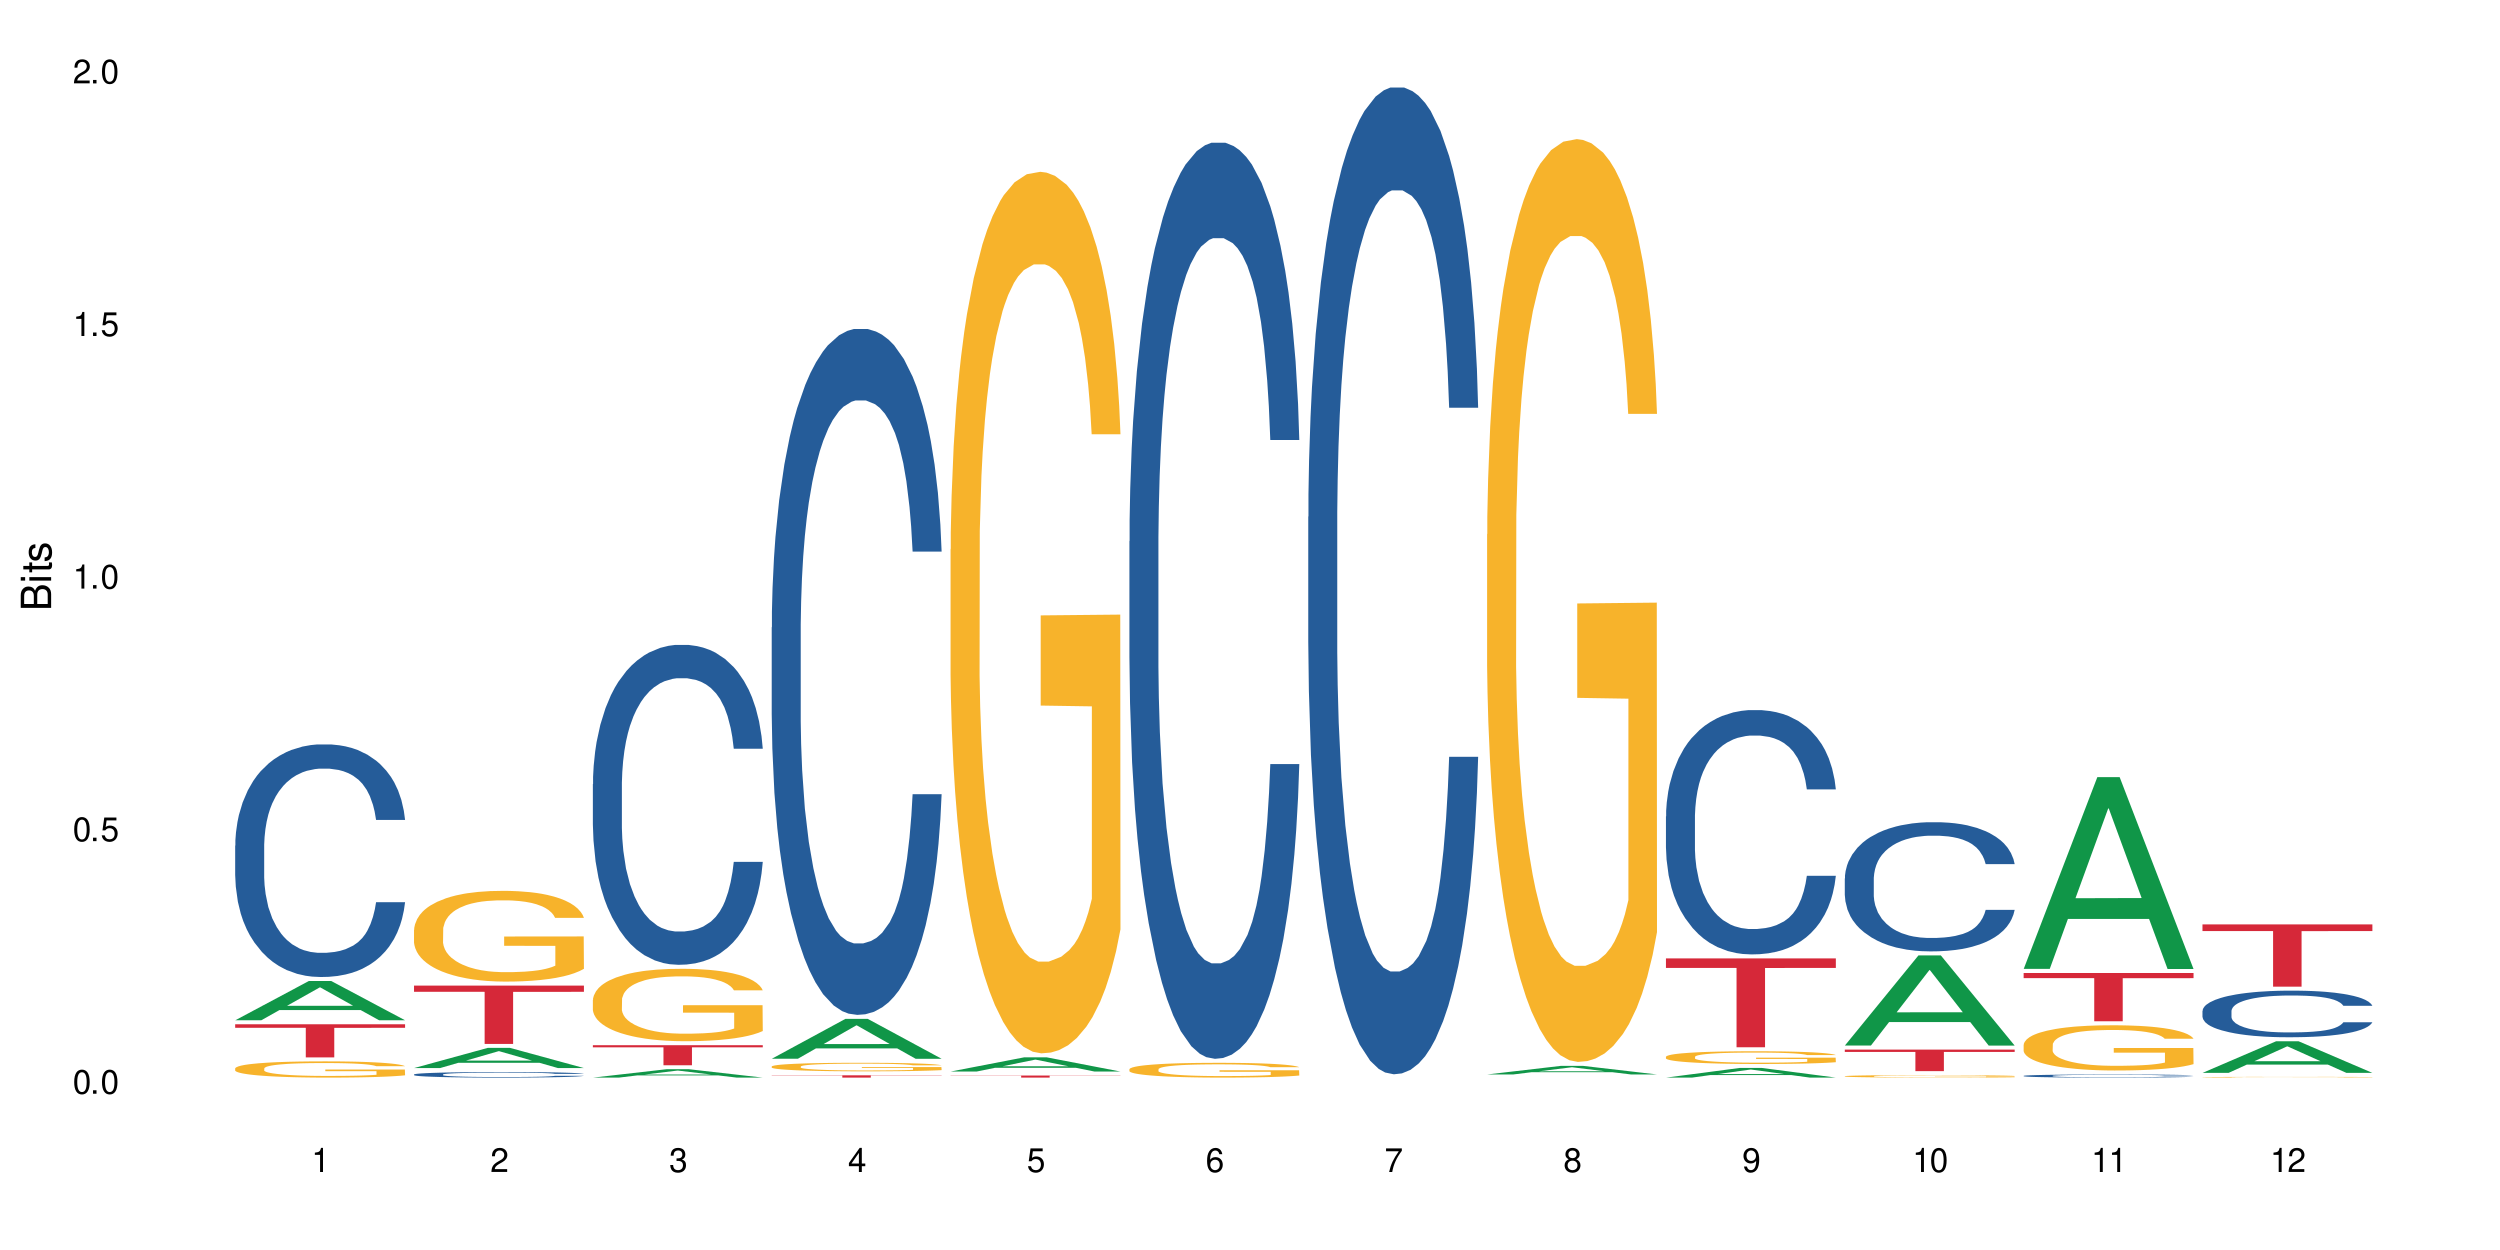
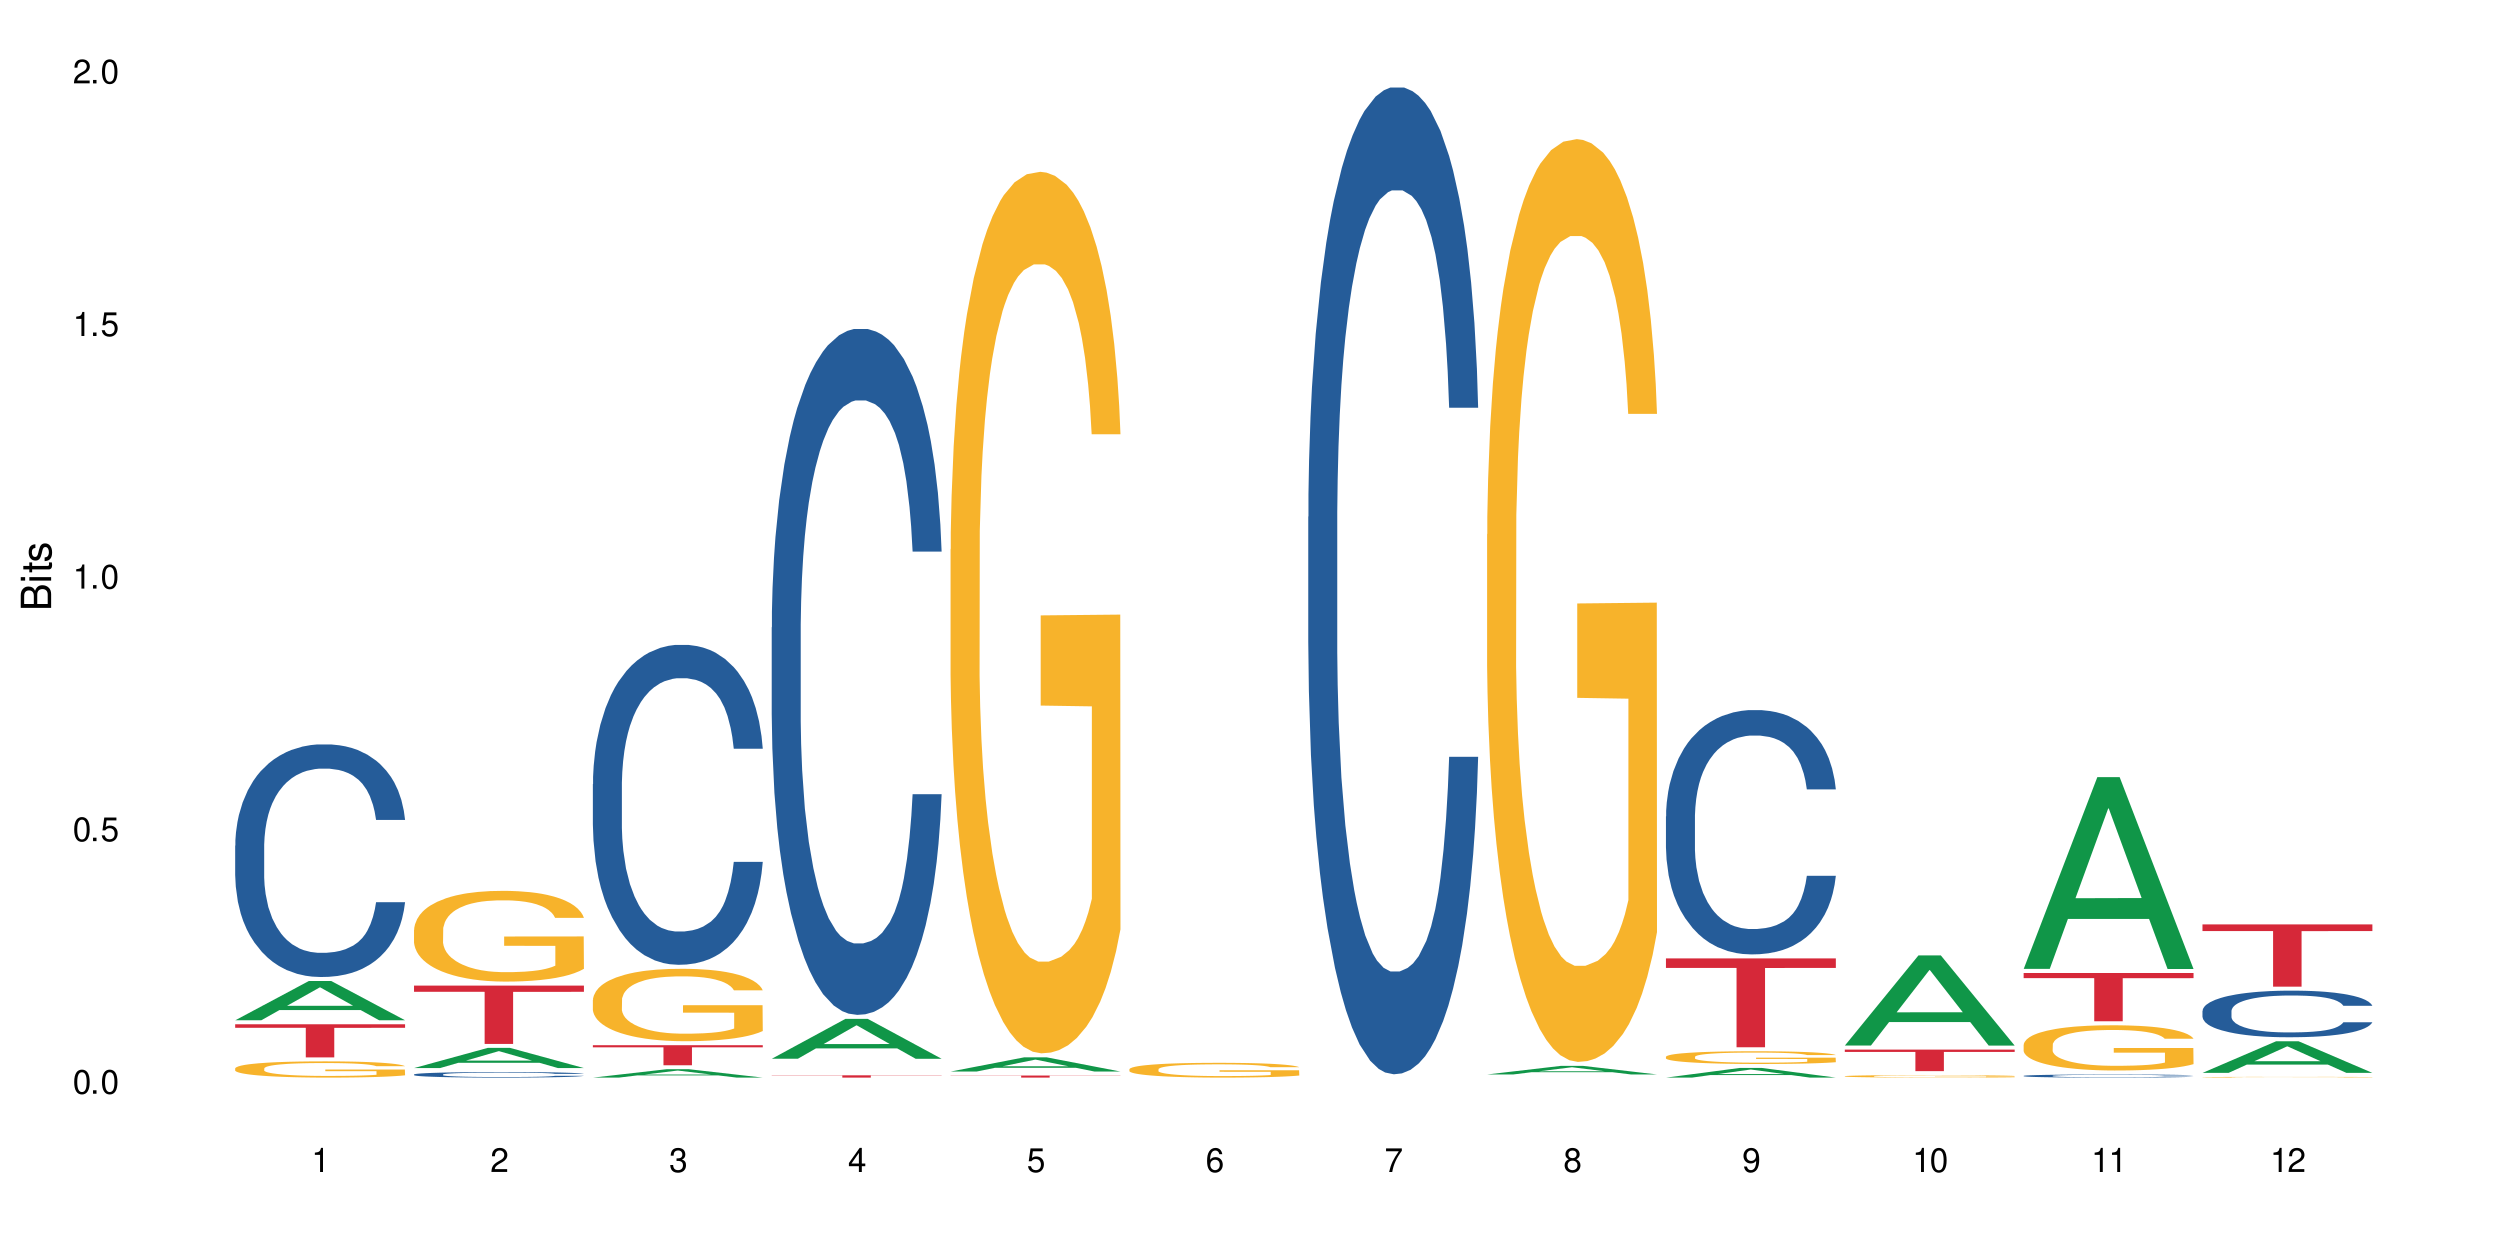
<svg xmlns="http://www.w3.org/2000/svg" xmlns:xlink="http://www.w3.org/1999/xlink" width="720" height="360" viewBox="0 0 720 360">
  <defs>
    <g>
      <g id="glyph-0-0">
</g>
      <g id="glyph-0-1">
        <path d="M 2.641 -6.938 C 2 -6.938 1.422 -6.656 1.078 -6.172 C 0.641 -5.562 0.406 -4.641 0.406 -3.359 C 0.406 -1.016 1.188 0.219 2.641 0.219 C 4.078 0.219 4.859 -1.016 4.859 -3.297 C 4.859 -4.641 4.656 -5.547 4.203 -6.172 C 3.844 -6.656 3.281 -6.938 2.641 -6.938 Z M 2.641 -6.188 C 3.547 -6.188 4 -5.25 4 -3.375 C 4 -1.406 3.562 -0.484 2.625 -0.484 C 1.734 -0.484 1.281 -1.438 1.281 -3.344 C 1.281 -5.25 1.734 -6.188 2.641 -6.188 Z M 2.641 -6.188 " />
      </g>
      <g id="glyph-0-2">
        <path d="M 1.828 -1 L 0.828 -1 L 0.828 0 L 1.828 0 Z M 1.828 -1 " />
      </g>
      <g id="glyph-0-3">
        <path d="M 4.562 -6.797 L 1.062 -6.797 L 0.547 -3.094 L 1.328 -3.094 C 1.719 -3.562 2.047 -3.734 2.578 -3.734 C 3.484 -3.734 4.062 -3.109 4.062 -2.094 C 4.062 -1.125 3.484 -0.531 2.578 -0.531 C 1.828 -0.531 1.375 -0.906 1.188 -1.672 L 0.328 -1.672 C 0.453 -1.109 0.547 -0.844 0.75 -0.594 C 1.125 -0.078 1.828 0.219 2.594 0.219 C 3.969 0.219 4.922 -0.781 4.922 -2.219 C 4.922 -3.562 4.031 -4.484 2.719 -4.484 C 2.25 -4.484 1.859 -4.359 1.469 -4.062 L 1.734 -5.969 L 4.562 -5.969 Z M 4.562 -6.797 " />
      </g>
      <g id="glyph-0-4">
        <path d="M 2.484 -4.938 L 2.484 0 L 3.328 0 L 3.328 -6.938 L 2.766 -6.938 C 2.469 -5.875 2.281 -5.734 0.984 -5.562 L 0.984 -4.938 Z M 2.484 -4.938 " />
      </g>
      <g id="glyph-0-5">
        <path d="M 4.859 -0.828 L 1.281 -0.828 C 1.359 -1.406 1.672 -1.781 2.5 -2.281 L 3.469 -2.828 C 4.406 -3.344 4.906 -4.062 4.906 -4.906 C 4.906 -5.484 4.672 -6.031 4.266 -6.406 C 3.859 -6.766 3.375 -6.938 2.719 -6.938 C 1.859 -6.938 1.219 -6.625 0.844 -6.031 C 0.609 -5.672 0.5 -5.234 0.484 -4.531 L 1.328 -4.531 C 1.359 -5.016 1.406 -5.281 1.531 -5.516 C 1.75 -5.938 2.188 -6.203 2.703 -6.203 C 3.469 -6.203 4.031 -5.641 4.031 -4.891 C 4.031 -4.344 3.719 -3.859 3.125 -3.516 L 2.234 -3 C 0.812 -2.172 0.406 -1.531 0.328 -0.016 L 4.859 -0.016 Z M 4.859 -0.828 " />
      </g>
      <g id="glyph-0-6">
        <path d="M 2.125 -3.188 L 2.578 -3.188 C 3.5 -3.188 3.984 -2.766 3.984 -1.922 C 3.984 -1.062 3.469 -0.531 2.594 -0.531 C 1.656 -0.531 1.203 -1 1.156 -2.016 L 0.312 -2.016 C 0.344 -1.453 0.438 -1.094 0.609 -0.781 C 0.953 -0.109 1.625 0.219 2.547 0.219 C 3.953 0.219 4.859 -0.625 4.859 -1.938 C 4.859 -2.828 4.516 -3.297 3.703 -3.594 C 4.344 -3.844 4.656 -4.328 4.656 -5.031 C 4.656 -6.219 3.875 -6.938 2.578 -6.938 C 1.203 -6.938 0.484 -6.172 0.453 -4.703 L 1.297 -4.703 C 1.312 -5.125 1.344 -5.359 1.453 -5.578 C 1.641 -5.969 2.062 -6.203 2.594 -6.203 C 3.344 -6.203 3.797 -5.75 3.797 -5 C 3.797 -4.516 3.609 -4.219 3.25 -4.047 C 3.016 -3.953 2.703 -3.922 2.125 -3.906 Z M 2.125 -3.188 " />
      </g>
      <g id="glyph-0-7">
        <path d="M 3.141 -1.672 L 3.141 0 L 3.984 0 L 3.984 -1.672 L 4.984 -1.672 L 4.984 -2.438 L 3.984 -2.438 L 3.984 -6.938 L 3.359 -6.938 L 0.266 -2.578 L 0.266 -1.672 Z M 3.141 -2.438 L 1 -2.438 L 3.141 -5.5 Z M 3.141 -2.438 " />
      </g>
      <g id="glyph-0-8">
        <path d="M 4.781 -5.125 C 4.609 -6.266 3.891 -6.938 2.844 -6.938 C 2.094 -6.938 1.422 -6.578 1.031 -5.953 C 0.594 -5.266 0.406 -4.422 0.406 -3.172 C 0.406 -2 0.578 -1.25 0.984 -0.641 C 1.359 -0.078 1.953 0.219 2.703 0.219 C 3.984 0.219 4.922 -0.75 4.922 -2.094 C 4.922 -3.375 4.062 -4.281 2.844 -4.281 C 2.172 -4.281 1.641 -4.031 1.281 -3.516 C 1.281 -5.234 1.828 -6.188 2.797 -6.188 C 3.391 -6.188 3.797 -5.797 3.938 -5.125 Z M 2.734 -3.531 C 3.547 -3.531 4.062 -2.953 4.062 -2.031 C 4.062 -1.156 3.484 -0.531 2.703 -0.531 C 1.922 -0.531 1.328 -1.188 1.328 -2.078 C 1.328 -2.938 1.906 -3.531 2.734 -3.531 Z M 2.734 -3.531 " />
      </g>
      <g id="glyph-0-9">
        <path d="M 4.984 -6.797 L 0.438 -6.797 L 0.438 -5.969 L 4.109 -5.969 C 2.5 -3.656 1.828 -2.234 1.328 0 L 2.219 0 C 2.594 -2.172 3.453 -4.047 4.984 -6.094 Z M 4.984 -6.797 " />
      </g>
      <g id="glyph-0-10">
        <path d="M 3.75 -3.656 C 4.469 -4.094 4.688 -4.438 4.688 -5.078 C 4.688 -6.172 3.844 -6.938 2.641 -6.938 C 1.438 -6.938 0.594 -6.172 0.594 -5.094 C 0.594 -4.438 0.812 -4.094 1.516 -3.656 C 0.734 -3.266 0.359 -2.703 0.359 -1.922 C 0.359 -0.656 1.281 0.219 2.641 0.219 C 3.984 0.219 4.922 -0.656 4.922 -1.922 C 4.922 -2.703 4.531 -3.266 3.75 -3.656 Z M 2.641 -6.188 C 3.359 -6.188 3.812 -5.75 3.812 -5.062 C 3.812 -4.406 3.344 -3.984 2.641 -3.984 C 1.922 -3.984 1.453 -4.406 1.453 -5.078 C 1.453 -5.75 1.922 -6.188 2.641 -6.188 Z M 2.641 -3.266 C 3.484 -3.266 4.062 -2.719 4.062 -1.906 C 4.062 -1.078 3.484 -0.531 2.625 -0.531 C 1.797 -0.531 1.219 -1.094 1.219 -1.906 C 1.219 -2.719 1.781 -3.266 2.641 -3.266 Z M 2.641 -3.266 " />
      </g>
      <g id="glyph-0-11">
        <path d="M 0.516 -1.578 C 0.672 -0.453 1.406 0.219 2.438 0.219 C 3.188 0.219 3.859 -0.141 4.266 -0.766 C 4.688 -1.453 4.891 -2.297 4.891 -3.547 C 4.891 -4.719 4.703 -5.453 4.312 -6.078 C 3.938 -6.641 3.344 -6.938 2.594 -6.938 C 1.297 -6.938 0.359 -5.969 0.359 -4.625 C 0.359 -3.344 1.234 -2.453 2.453 -2.453 C 3.094 -2.453 3.578 -2.672 4.016 -3.203 C 4 -1.484 3.469 -0.531 2.5 -0.531 C 1.906 -0.531 1.484 -0.906 1.359 -1.578 Z M 2.578 -6.203 C 3.375 -6.203 3.969 -5.531 3.969 -4.641 C 3.969 -3.797 3.391 -3.188 2.547 -3.188 C 1.734 -3.188 1.234 -3.766 1.234 -4.688 C 1.234 -5.562 1.797 -6.203 2.578 -6.203 Z M 2.578 -6.203 " />
      </g>
      <g id="glyph-1-0">
</g>
      <g id="glyph-1-1">
        <path d="M 0 -0.953 L 0 -4.891 C 0 -5.719 -0.234 -6.344 -0.734 -6.797 C -1.188 -7.234 -1.812 -7.469 -2.5 -7.469 C -3.547 -7.469 -4.188 -7 -4.625 -5.875 C -4.984 -6.688 -5.625 -7.094 -6.531 -7.094 C -7.172 -7.094 -7.734 -6.859 -8.141 -6.391 C -8.562 -5.922 -8.75 -5.344 -8.75 -4.5 L -8.75 -0.953 Z M -4.984 -2.062 L -7.766 -2.062 L -7.766 -4.219 C -7.766 -4.844 -7.688 -5.203 -7.453 -5.5 C -7.219 -5.812 -6.859 -5.969 -6.375 -5.969 C -5.891 -5.969 -5.531 -5.812 -5.297 -5.5 C -5.062 -5.203 -4.984 -4.844 -4.984 -4.219 Z M -0.984 -2.062 L -4 -2.062 L -4 -4.781 C -4 -5.766 -3.438 -6.359 -2.484 -6.359 C -1.547 -6.359 -0.984 -5.766 -0.984 -4.781 Z M -0.984 -2.062 " />
      </g>
      <g id="glyph-1-2">
        <path d="M -6.281 -1.797 L -6.281 -0.797 L 0 -0.797 L 0 -1.797 Z M -8.75 -1.797 L -8.75 -0.797 L -7.484 -0.797 L -7.484 -1.797 Z M -8.75 -1.797 " />
      </g>
      <g id="glyph-1-3">
        <path d="M -6.281 -3.047 L -6.281 -2.016 L -8.016 -2.016 L -8.016 -1.016 L -6.281 -1.016 L -6.281 -0.172 L -5.469 -0.172 L -5.469 -1.016 L -0.719 -1.016 C -0.078 -1.016 0.281 -1.453 0.281 -2.234 C 0.281 -2.5 0.25 -2.719 0.188 -3.047 L -0.641 -3.047 C -0.609 -2.906 -0.594 -2.766 -0.594 -2.562 C -0.594 -2.141 -0.719 -2.016 -1.156 -2.016 L -5.469 -2.016 L -5.469 -3.047 Z M -6.281 -3.047 " />
      </g>
      <g id="glyph-1-4">
        <path d="M -4.531 -5.25 C -5.766 -5.25 -6.469 -4.422 -6.469 -2.969 C -6.469 -1.516 -5.719 -0.562 -4.547 -0.562 C -3.562 -0.562 -3.094 -1.062 -2.734 -2.562 L -2.516 -3.484 C -2.344 -4.188 -2.094 -4.469 -1.641 -4.469 C -1.047 -4.469 -0.641 -3.875 -0.641 -3 C -0.641 -2.453 -0.797 -2 -1.062 -1.75 C -1.25 -1.594 -1.422 -1.531 -1.875 -1.469 L -1.875 -0.406 C -0.422 -0.453 0.281 -1.266 0.281 -2.922 C 0.281 -4.5 -0.5 -5.516 -1.719 -5.516 C -2.656 -5.516 -3.172 -4.984 -3.469 -3.734 L -3.703 -2.766 C -3.891 -1.953 -4.156 -1.609 -4.594 -1.609 C -5.188 -1.609 -5.547 -2.125 -5.547 -2.938 C -5.547 -3.75 -5.203 -4.172 -4.531 -4.203 Z M -4.531 -5.25 " />
      </g>
    </g>
  </defs>
  <rect x="-72" y="-36" width="864" height="432" fill="rgb(100%, 100%, 100%)" fill-opacity="1" />
  <path fill-rule="nonzero" fill="rgb(6.275%, 58.824%, 28.235%)" fill-opacity="1" d="M 67.73 293.836 L 67.785 293.824 L 88.957 282.527 L 95.387 282.527 L 116.664 293.844 L 109.188 293.844 L 103.855 290.891 L 80.488 290.891 L 75.258 293.836 L 67.73 293.836 L 82.734 289.668 L 101.711 289.66 L 92.25 284.379 L 92.145 284.367 L 92.039 284.398 L 82.684 289.66 L 82.734 289.668 Z M 67.73 293.836 " />
  <path fill-rule="nonzero" fill="rgb(14.51%, 36.078%, 60%)" fill-opacity="1" d="M 67.73 243.543 L 67.789 243.484 L 67.789 242.016 L 67.969 239.688 L 68.387 236.746 L 68.805 234.727 L 69.879 231.113 L 71.371 227.625 L 72.922 224.93 L 74.055 223.34 L 75.07 222.113 L 77.398 219.848 L 78.891 218.684 L 80.5 217.645 L 82.469 216.605 L 83.902 215.992 L 87.125 215.012 L 89.512 214.582 L 91.363 214.398 L 95.359 214.398 L 97.746 214.645 L 99.477 214.949 L 101.387 215.441 L 102.996 215.992 L 105.801 217.34 L 108.309 219.055 L 109.441 220.031 L 111.234 221.93 L 112.605 223.766 L 113.559 225.359 L 114.633 227.625 L 115.59 230.379 L 116.305 233.504 L 116.664 236.137 L 108.309 236.137 L 107.891 233.688 L 107.414 231.789 L 106.52 229.277 L 105.625 227.504 L 104.371 225.727 L 103.238 224.562 L 101.684 223.398 L 100.312 222.664 L 98.879 222.113 L 97.508 221.746 L 94.883 221.379 L 91.84 221.379 L 90.707 221.504 L 88.379 221.992 L 87.125 222.422 L 85.336 223.277 L 84.082 224.074 L 82.59 225.297 L 81.574 226.34 L 80.32 227.93 L 79.426 229.34 L 78.414 231.359 L 77.816 232.891 L 77.277 234.605 L 76.801 236.625 L 76.441 238.77 L 76.203 241.035 L 76.086 243.238 L 76.086 252.73 L 76.203 254.934 L 76.504 257.504 L 77.277 261.238 L 78.414 264.484 L 79.727 267.055 L 80.977 268.895 L 81.695 269.75 L 82.648 270.73 L 84.141 271.953 L 86.289 273.18 L 87.543 273.668 L 89.453 274.16 L 91.422 274.402 L 94.047 274.402 L 96.375 274.16 L 97.926 273.852 L 99.535 273.363 L 101.746 272.32 L 103.117 271.344 L 104.312 270.18 L 105.207 269.016 L 105.801 268.035 L 106.699 266.137 L 107.414 264.055 L 107.949 261.914 L 108.309 259.832 L 116.664 259.832 L 116.305 262.281 L 115.77 264.668 L 115.23 266.445 L 114.395 268.586 L 113.441 270.484 L 112.066 272.629 L 110.934 274.035 L 109.441 275.566 L 108.07 276.73 L 106.578 277.77 L 104.371 278.996 L 102.938 279.609 L 101.387 280.16 L 99.535 280.648 L 97.211 281.078 L 94.703 281.324 L 92.375 281.383 L 89.871 281.262 L 88.02 281.016 L 85.574 280.465 L 82.531 279.363 L 80.32 278.199 L 78.59 277.035 L 77.102 275.812 L 75.43 274.16 L 73.281 271.465 L 71.969 269.383 L 71.074 267.668 L 70.059 265.281 L 69.344 263.137 L 68.508 259.707 L 67.91 255.363 L 67.73 251.992 Z M 67.73 243.543 " />
  <path fill-rule="nonzero" fill="rgb(96.863%, 70.196%, 16.863%)" fill-opacity="1" d="M 67.73 307.676 L 67.789 307.672 L 67.789 307.586 L 68.031 307.395 L 68.625 307.129 L 69.402 306.91 L 70.238 306.738 L 70.773 306.648 L 71.668 306.52 L 72.445 306.426 L 74.414 306.234 L 76.922 306.055 L 78.293 305.977 L 79.844 305.906 L 82.051 305.824 L 83.066 305.793 L 86.172 305.727 L 89.691 305.684 L 93.57 305.672 L 95.359 305.676 L 97.805 305.691 L 101.148 305.738 L 103.059 305.781 L 104.551 305.824 L 106.102 305.879 L 108.012 305.965 L 109.801 306.066 L 111.234 306.172 L 112.664 306.301 L 113.859 306.438 L 114.871 306.586 L 115.77 306.766 L 116.305 306.914 L 116.664 307.062 L 108.367 307.062 L 107.891 306.914 L 107.355 306.801 L 106.461 306.656 L 105.562 306.555 L 104.668 306.473 L 102.996 306.363 L 101.566 306.293 L 99.777 306.234 L 98.047 306.195 L 96.074 306.172 L 94.883 306.16 L 91.719 306.16 L 88.855 306.191 L 87.184 306.227 L 85.992 306.262 L 84.32 306.324 L 83.305 306.375 L 82.707 306.41 L 80.918 306.543 L 79.727 306.664 L 79.07 306.742 L 78.234 306.871 L 77.637 306.988 L 76.98 307.156 L 76.621 307.285 L 76.145 307.578 L 76.086 308.348 L 76.266 308.508 L 76.621 308.684 L 77.102 308.84 L 77.816 309 L 78.531 309.125 L 79.785 309.293 L 80.859 309.402 L 81.695 309.477 L 83.305 309.59 L 83.961 309.629 L 85.512 309.707 L 87.125 309.766 L 89.094 309.816 L 90.586 309.844 L 92.973 309.863 L 96.016 309.863 L 99.598 309.84 L 101.863 309.805 L 103.414 309.77 L 104.43 309.738 L 105.684 309.691 L 106.578 309.648 L 107.414 309.602 L 108.43 309.531 L 108.43 308.508 L 93.688 308.504 L 93.688 308.027 L 116.602 308.023 L 116.664 309.691 L 115.41 309.809 L 113.859 309.918 L 112.367 310.004 L 110.816 310.078 L 108.605 310.16 L 106.816 310.211 L 104.07 310.27 L 101.566 310.309 L 98.941 310.336 L 96.613 310.348 L 93.867 310.352 L 91.422 310.344 L 88.797 310.316 L 86.707 310.281 L 84.797 310.238 L 82.887 310.184 L 80.5 310.094 L 78.949 310.023 L 77.34 309.934 L 75.727 309.824 L 74.297 309.711 L 73.34 309.621 L 72.387 309.52 L 71.371 309.391 L 70.418 309.242 L 69.699 309.113 L 69.043 308.961 L 68.566 308.82 L 68.09 308.629 L 67.852 308.477 L 67.73 308.344 Z M 67.73 307.676 " />
  <path fill-rule="nonzero" fill="rgb(83.922%, 15.686%, 22.353%)" fill-opacity="1" d="M 67.73 294.988 L 116.664 294.988 L 116.664 296.012 L 96.27 296.02 L 96.27 304.523 L 88.066 304.523 L 88.066 296.027 L 87.945 296.012 L 67.73 296.012 Z M 67.73 294.988 " />
  <path fill-rule="nonzero" fill="rgb(6.275%, 58.824%, 28.235%)" fill-opacity="1" d="M 119.238 307.598 L 119.289 307.594 L 140.465 301.793 L 146.895 301.793 L 168.172 307.605 L 160.695 307.605 L 155.363 306.086 L 131.996 306.086 L 126.766 307.598 L 119.238 307.598 L 134.242 305.461 L 153.219 305.453 L 143.758 302.742 L 143.652 302.734 L 143.547 302.754 L 134.191 305.453 L 134.242 305.461 Z M 119.238 307.598 " />
  <path fill-rule="nonzero" fill="rgb(14.51%, 36.078%, 60%)" fill-opacity="1" d="M 119.238 309.445 L 119.297 309.445 L 119.297 309.41 L 119.477 309.355 L 119.895 309.285 L 120.312 309.234 L 121.387 309.148 L 122.879 309.066 L 124.43 309 L 125.562 308.965 L 126.578 308.934 L 128.906 308.879 L 130.398 308.852 L 132.008 308.828 L 133.977 308.801 L 135.41 308.789 L 138.633 308.766 L 141.02 308.754 L 142.871 308.75 L 146.867 308.75 L 149.254 308.754 L 150.984 308.762 L 152.895 308.773 L 154.504 308.789 L 157.309 308.82 L 159.816 308.859 L 160.949 308.883 L 162.742 308.93 L 164.113 308.973 L 165.066 309.012 L 166.141 309.066 L 167.098 309.133 L 167.812 309.207 L 168.172 309.27 L 159.816 309.27 L 159.398 309.211 L 158.922 309.164 L 158.027 309.105 L 157.133 309.062 L 155.879 309.02 L 154.746 308.992 L 153.191 308.965 L 151.82 308.949 L 150.387 308.934 L 149.016 308.926 L 146.391 308.918 L 142.211 308.918 L 139.887 308.93 L 138.633 308.941 L 136.844 308.961 L 135.59 308.98 L 134.098 309.012 L 133.082 309.035 L 131.828 309.074 L 130.934 309.105 L 129.922 309.156 L 129.324 309.191 L 128.785 309.234 L 128.309 309.281 L 127.949 309.332 L 127.711 309.387 L 127.594 309.438 L 127.594 309.668 L 127.711 309.719 L 128.012 309.781 L 128.785 309.871 L 129.922 309.945 L 131.234 310.008 L 132.484 310.051 L 133.203 310.074 L 134.156 310.098 L 135.648 310.125 L 137.797 310.156 L 139.051 310.168 L 140.961 310.18 L 142.93 310.184 L 145.555 310.184 L 147.883 310.18 L 149.434 310.172 L 151.043 310.16 L 153.254 310.133 L 154.625 310.109 L 155.816 310.082 L 156.715 310.055 L 157.309 310.031 L 158.207 309.988 L 158.922 309.938 L 159.457 309.887 L 159.816 309.836 L 168.172 309.836 L 167.812 309.895 L 167.277 309.953 L 166.738 309.992 L 165.902 310.047 L 164.949 310.09 L 163.574 310.141 L 162.441 310.176 L 160.949 310.211 L 159.578 310.238 L 158.086 310.266 L 155.879 310.293 L 154.445 310.309 L 152.895 310.32 L 151.043 310.332 L 148.719 310.344 L 146.211 310.352 L 143.883 310.352 L 141.379 310.348 L 139.527 310.344 L 137.082 310.328 L 134.039 310.305 L 131.828 310.273 L 130.098 310.246 L 128.605 310.219 L 126.938 310.18 L 124.789 310.113 L 123.477 310.062 L 122.582 310.023 L 121.566 309.965 L 120.852 309.914 L 120.016 309.832 L 119.418 309.73 L 119.238 309.648 Z M 119.238 309.445 " />
  <path fill-rule="nonzero" fill="rgb(96.863%, 70.196%, 16.863%)" fill-opacity="1" d="M 119.238 267.758 L 119.297 267.734 L 119.297 267.258 L 119.535 266.184 L 120.133 264.703 L 120.91 263.484 L 121.746 262.531 L 122.281 262.027 L 123.176 261.312 L 123.953 260.789 L 125.922 259.715 L 128.43 258.711 L 129.801 258.281 L 131.352 257.875 L 133.559 257.422 L 134.574 257.254 L 137.676 256.875 L 141.199 256.633 L 145.078 256.562 L 146.867 256.586 L 149.312 256.684 L 152.656 256.945 L 154.566 257.184 L 156.059 257.422 L 157.609 257.734 L 159.52 258.211 L 161.309 258.781 L 162.742 259.355 L 164.172 260.07 L 165.367 260.836 L 166.379 261.672 L 167.277 262.672 L 167.812 263.508 L 168.172 264.344 L 159.875 264.344 L 159.398 263.508 L 158.863 262.863 L 157.965 262.078 L 157.07 261.504 L 156.176 261.051 L 154.504 260.43 L 153.074 260.047 L 151.281 259.715 L 149.551 259.5 L 147.582 259.355 L 146.391 259.309 L 143.227 259.309 L 140.363 259.477 L 138.691 259.664 L 137.5 259.855 L 135.828 260.215 L 134.812 260.5 L 134.215 260.691 L 132.426 261.434 L 131.234 262.102 L 130.578 262.555 L 129.742 263.27 L 129.145 263.914 L 128.488 264.871 L 128.129 265.586 L 127.652 267.211 L 127.594 271.508 L 127.773 272.414 L 128.129 273.391 L 128.605 274.25 L 129.324 275.156 L 130.039 275.852 L 131.293 276.781 L 132.367 277.402 L 133.203 277.809 L 134.812 278.453 L 135.469 278.668 L 137.02 279.098 L 138.633 279.43 L 140.602 279.719 L 142.094 279.859 L 144.48 279.98 L 147.523 279.98 L 151.105 279.836 L 153.371 279.645 L 154.922 279.453 L 155.938 279.289 L 157.191 279.023 L 158.086 278.785 L 158.922 278.523 L 159.938 278.117 L 159.938 272.414 L 145.195 272.391 L 145.195 269.715 L 168.109 269.691 L 168.172 279.023 L 166.918 279.668 L 165.367 280.289 L 163.875 280.77 L 162.324 281.172 L 160.113 281.629 L 158.324 281.914 L 155.578 282.246 L 153.074 282.461 L 150.449 282.605 L 148.121 282.676 L 145.375 282.703 L 142.93 282.652 L 140.305 282.512 L 138.215 282.32 L 136.305 282.082 L 134.395 281.77 L 132.008 281.27 L 130.457 280.863 L 128.848 280.363 L 127.234 279.766 L 125.801 279.121 L 124.848 278.621 L 123.895 278.047 L 122.879 277.332 L 121.926 276.52 L 121.207 275.777 L 120.551 274.941 L 120.074 274.156 L 119.598 273.082 L 119.359 272.223 L 119.238 271.48 Z M 119.238 267.758 " />
  <path fill-rule="nonzero" fill="rgb(83.922%, 15.686%, 22.353%)" fill-opacity="1" d="M 119.238 283.848 L 168.172 283.848 L 168.172 285.645 L 147.777 285.66 L 147.777 300.645 L 139.574 300.645 L 139.574 285.676 L 139.453 285.645 L 119.238 285.645 Z M 119.238 283.848 " />
  <path fill-rule="nonzero" fill="rgb(6.275%, 58.824%, 28.235%)" fill-opacity="1" d="M 170.746 310.348 L 170.797 310.348 L 191.973 307.934 L 198.402 307.934 L 219.68 310.352 L 212.203 310.352 L 206.871 309.719 L 183.504 309.719 L 178.273 310.348 L 170.746 310.348 L 185.75 309.457 L 204.727 309.457 L 195.266 308.328 L 195.16 308.324 L 195.055 308.332 L 185.699 309.457 L 185.75 309.457 Z M 170.746 310.348 " />
  <path fill-rule="nonzero" fill="rgb(14.51%, 36.078%, 60%)" fill-opacity="1" d="M 170.746 225.828 L 170.805 225.742 L 170.805 223.723 L 170.984 220.523 L 171.402 216.48 L 171.82 213.699 L 172.895 208.734 L 174.387 203.934 L 175.938 200.227 L 177.07 198.039 L 178.086 196.355 L 180.414 193.238 L 181.906 191.641 L 183.516 190.207 L 185.484 188.777 L 186.918 187.934 L 190.141 186.586 L 192.527 185.996 L 194.375 185.746 L 198.375 185.746 L 200.762 186.082 L 202.492 186.504 L 204.402 187.176 L 206.012 187.934 L 208.816 189.785 L 211.324 192.145 L 212.457 193.492 L 214.25 196.102 L 215.621 198.629 L 216.574 200.816 L 217.648 203.934 L 218.605 207.723 L 219.32 212.016 L 219.68 215.637 L 211.324 215.637 L 210.906 212.27 L 210.43 209.66 L 209.535 206.207 L 208.641 203.766 L 207.387 201.324 L 206.25 199.723 L 204.699 198.121 L 203.328 197.113 L 201.895 196.355 L 200.523 195.848 L 197.898 195.344 L 194.855 195.344 L 193.719 195.512 L 191.395 196.188 L 190.141 196.777 L 188.352 197.953 L 187.098 199.051 L 185.605 200.734 L 184.59 202.164 L 183.336 204.355 L 182.441 206.289 L 181.426 209.07 L 180.832 211.176 L 180.293 213.531 L 179.816 216.312 L 179.457 219.258 L 179.219 222.375 L 179.102 225.406 L 179.102 238.457 L 179.219 241.488 L 179.52 245.023 L 180.293 250.16 L 181.426 254.625 L 182.742 258.16 L 183.992 260.688 L 184.711 261.867 L 185.664 263.215 L 187.156 264.898 L 189.305 266.582 L 190.559 267.254 L 192.469 267.93 L 194.438 268.266 L 197.062 268.266 L 199.391 267.93 L 200.941 267.508 L 202.551 266.836 L 204.762 265.402 L 206.133 264.055 L 207.324 262.457 L 208.223 260.855 L 208.816 259.508 L 209.711 256.898 L 210.43 254.035 L 210.965 251.09 L 211.324 248.227 L 219.68 248.227 L 219.32 251.594 L 218.785 254.879 L 218.246 257.32 L 217.41 260.266 L 216.457 262.875 L 215.082 265.824 L 213.949 267.762 L 212.457 269.867 L 211.086 271.465 L 209.594 272.898 L 207.387 274.582 L 205.953 275.422 L 204.402 276.18 L 202.551 276.855 L 200.227 277.445 L 197.719 277.781 L 195.391 277.867 L 192.887 277.695 L 191.035 277.359 L 188.59 276.602 L 185.547 275.086 L 183.336 273.488 L 181.605 271.887 L 180.113 270.203 L 178.445 267.93 L 176.297 264.223 L 174.984 261.359 L 174.086 259.004 L 173.074 255.719 L 172.355 252.773 L 171.523 248.059 L 170.926 242.078 L 170.746 237.445 Z M 170.746 225.828 " />
  <path fill-rule="nonzero" fill="rgb(96.863%, 70.196%, 16.863%)" fill-opacity="1" d="M 170.746 287.945 L 170.805 287.926 L 170.805 287.547 L 171.043 286.688 L 171.641 285.508 L 172.418 284.535 L 173.254 283.773 L 173.789 283.375 L 174.684 282.801 L 175.461 282.383 L 177.43 281.523 L 179.938 280.727 L 181.309 280.383 L 182.859 280.059 L 185.066 279.695 L 186.082 279.562 L 189.184 279.258 L 192.707 279.066 L 196.586 279.012 L 198.375 279.031 L 200.82 279.105 L 204.164 279.316 L 206.074 279.508 L 207.566 279.695 L 209.117 279.945 L 211.027 280.324 L 212.816 280.781 L 214.25 281.238 L 215.68 281.812 L 216.875 282.422 L 217.887 283.086 L 218.785 283.887 L 219.32 284.555 L 219.68 285.223 L 211.383 285.223 L 210.906 284.555 L 210.371 284.039 L 209.473 283.41 L 208.578 282.953 L 207.684 282.594 L 206.012 282.098 L 204.582 281.793 L 202.789 281.523 L 201.059 281.355 L 199.09 281.238 L 197.898 281.203 L 194.734 281.203 L 191.871 281.336 L 190.199 281.488 L 189.008 281.641 L 187.336 281.926 L 186.32 282.152 L 185.723 282.305 L 183.934 282.898 L 182.742 283.43 L 182.086 283.793 L 181.25 284.363 L 180.652 284.879 L 179.996 285.641 L 179.637 286.211 L 179.16 287.508 L 179.102 290.938 L 179.281 291.66 L 179.637 292.441 L 180.113 293.129 L 180.832 293.852 L 181.547 294.402 L 182.801 295.148 L 183.875 295.641 L 184.711 295.965 L 186.32 296.48 L 186.977 296.652 L 188.527 296.996 L 190.141 297.262 L 192.109 297.492 L 193.602 297.605 L 195.988 297.699 L 199.031 297.699 L 202.613 297.586 L 204.879 297.434 L 206.43 297.281 L 207.445 297.148 L 208.699 296.938 L 209.594 296.746 L 210.43 296.539 L 211.445 296.215 L 211.445 291.66 L 196.703 291.641 L 196.703 289.508 L 219.617 289.488 L 219.68 296.938 L 218.426 297.453 L 216.875 297.949 L 215.383 298.328 L 213.832 298.652 L 211.621 299.016 L 209.832 299.242 L 207.086 299.512 L 204.582 299.68 L 201.957 299.797 L 199.629 299.852 L 196.883 299.871 L 194.438 299.832 L 191.812 299.719 L 189.723 299.566 L 187.812 299.375 L 185.902 299.129 L 183.516 298.73 L 181.965 298.406 L 180.355 298.004 L 178.742 297.527 L 177.309 297.016 L 176.355 296.613 L 175.402 296.156 L 174.387 295.586 L 173.43 294.938 L 172.715 294.348 L 172.059 293.68 L 171.582 293.051 L 171.105 292.195 L 170.867 291.508 L 170.746 290.918 Z M 170.746 287.945 " />
  <path fill-rule="nonzero" fill="rgb(83.922%, 15.686%, 22.353%)" fill-opacity="1" d="M 170.746 301.016 L 219.68 301.016 L 219.68 301.637 L 199.285 301.641 L 199.285 306.789 L 191.078 306.789 L 191.078 301.645 L 190.961 301.637 L 170.746 301.637 Z M 170.746 301.016 " />
  <path fill-rule="nonzero" fill="rgb(6.275%, 58.824%, 28.235%)" fill-opacity="1" d="M 222.254 304.922 L 222.305 304.91 L 243.48 293.434 L 249.91 293.434 L 271.188 304.934 L 263.711 304.934 L 258.379 301.93 L 235.008 301.93 L 229.781 304.922 L 222.254 304.922 L 237.258 300.691 L 256.234 300.68 L 246.773 295.312 L 246.668 295.301 L 246.562 295.336 L 237.207 300.68 L 237.258 300.691 Z M 222.254 304.922 " />
  <path fill-rule="nonzero" fill="rgb(14.51%, 36.078%, 60%)" fill-opacity="1" d="M 222.254 180.703 L 222.312 180.523 L 222.312 176.188 L 222.492 169.328 L 222.91 160.66 L 223.328 154.703 L 224.402 144.047 L 225.895 133.758 L 227.445 125.812 L 228.578 121.117 L 229.594 117.504 L 231.922 110.824 L 233.414 107.395 L 235.023 104.324 L 236.992 101.254 L 238.426 99.449 L 241.648 96.559 L 244.035 95.297 L 245.883 94.754 L 249.883 94.754 L 252.27 95.477 L 254 96.379 L 255.91 97.824 L 257.52 99.449 L 260.324 103.422 L 262.832 108.477 L 263.965 111.367 L 265.754 116.965 L 267.129 122.379 L 268.082 127.074 L 269.156 133.758 L 270.113 141.883 L 270.828 151.09 L 271.188 158.855 L 262.832 158.855 L 262.414 151.633 L 261.938 146.035 L 261.043 138.633 L 260.145 133.395 L 258.895 128.16 L 257.758 124.727 L 256.207 121.297 L 254.836 119.129 L 253.402 117.504 L 252.031 116.422 L 249.406 115.34 L 246.363 115.34 L 245.227 115.699 L 242.902 117.145 L 241.648 118.41 L 239.855 120.938 L 238.605 123.285 L 237.113 126.895 L 236.098 129.965 L 234.844 134.66 L 233.949 138.812 L 232.934 144.77 L 232.34 149.285 L 231.801 154.34 L 231.324 160.297 L 230.965 166.617 L 230.727 173.301 L 230.609 179.801 L 230.609 207.785 L 230.727 214.285 L 231.027 221.871 L 231.801 232.883 L 232.934 242.453 L 234.25 250.039 L 235.5 255.453 L 236.219 257.984 L 237.172 260.871 L 238.664 264.484 L 240.812 268.094 L 242.066 269.539 L 243.977 270.984 L 245.945 271.707 L 248.57 271.707 L 250.898 270.984 L 252.449 270.082 L 254.059 268.637 L 256.266 265.566 L 257.641 262.676 L 258.832 259.246 L 259.73 255.816 L 260.324 252.926 L 261.219 247.328 L 261.938 241.191 L 262.473 234.871 L 262.832 228.73 L 271.188 228.73 L 270.828 235.953 L 270.289 242.996 L 269.754 248.23 L 268.918 254.551 L 267.965 260.148 L 266.59 266.469 L 265.457 270.621 L 263.965 275.137 L 262.594 278.566 L 261.102 281.637 L 258.895 285.246 L 257.461 287.055 L 255.91 288.68 L 254.059 290.121 L 251.73 291.387 L 249.227 292.109 L 246.898 292.289 L 244.391 291.93 L 242.543 291.207 L 240.098 289.582 L 237.051 286.332 L 234.844 282.898 L 233.113 279.469 L 231.621 275.859 L 229.953 270.984 L 227.805 263.039 L 226.492 256.898 L 225.594 251.844 L 224.582 244.801 L 223.863 238.48 L 223.031 228.371 L 222.434 215.551 L 222.254 205.621 Z M 222.254 180.703 " />
-   <path fill-rule="nonzero" fill="rgb(96.863%, 70.196%, 16.863%)" fill-opacity="1" d="M 222.254 307.133 L 222.312 307.133 L 222.312 307.086 L 222.551 306.984 L 223.148 306.848 L 223.926 306.73 L 224.762 306.641 L 225.297 306.594 L 226.191 306.527 L 226.969 306.477 L 228.938 306.375 L 231.445 306.281 L 232.816 306.238 L 234.367 306.203 L 236.574 306.16 L 237.59 306.145 L 240.691 306.105 L 244.215 306.086 L 248.094 306.078 L 249.883 306.078 L 252.328 306.09 L 255.672 306.113 L 257.582 306.137 L 259.07 306.16 L 260.625 306.188 L 262.535 306.234 L 264.324 306.289 L 265.754 306.34 L 267.188 306.41 L 268.383 306.48 L 269.395 306.559 L 270.289 306.656 L 270.828 306.734 L 271.188 306.812 L 262.891 306.812 L 262.414 306.734 L 261.875 306.672 L 260.98 306.598 L 260.086 306.543 L 259.191 306.5 L 257.52 306.441 L 256.09 306.406 L 254.297 306.375 L 252.566 306.355 L 250.598 306.34 L 249.406 306.336 L 246.242 306.336 L 243.379 306.352 L 241.707 306.371 L 240.516 306.391 L 238.844 306.422 L 237.828 306.449 L 237.23 306.469 L 235.441 306.539 L 234.25 306.602 L 233.59 306.645 L 232.758 306.711 L 232.16 306.773 L 231.504 306.863 L 231.145 306.93 L 230.668 307.082 L 230.609 307.488 L 230.785 307.574 L 231.145 307.668 L 231.621 307.746 L 232.34 307.832 L 233.055 307.898 L 234.309 307.984 L 235.383 308.043 L 236.219 308.082 L 237.828 308.145 L 238.484 308.164 L 240.035 308.203 L 241.648 308.238 L 243.617 308.262 L 245.109 308.277 L 247.496 308.289 L 250.539 308.289 L 254.121 308.273 L 256.387 308.258 L 257.938 308.238 L 258.953 308.223 L 260.207 308.199 L 261.102 308.176 L 261.938 308.152 L 262.949 308.113 L 262.949 307.574 L 248.211 307.57 L 248.211 307.32 L 271.125 307.316 L 271.188 308.199 L 269.934 308.258 L 268.383 308.316 L 266.891 308.363 L 265.34 308.402 L 263.129 308.445 L 261.34 308.469 L 258.594 308.504 L 256.09 308.523 L 253.465 308.535 L 251.137 308.543 L 248.391 308.547 L 245.945 308.539 L 243.32 308.527 L 241.23 308.508 L 239.32 308.488 L 237.41 308.457 L 235.023 308.41 L 233.473 308.371 L 231.859 308.324 L 230.25 308.27 L 228.816 308.207 L 227.863 308.16 L 226.91 308.105 L 225.895 308.039 L 224.938 307.961 L 224.223 307.891 L 223.566 307.812 L 223.09 307.738 L 222.613 307.637 L 222.375 307.555 L 222.254 307.484 Z M 222.254 307.133 " />
  <path fill-rule="nonzero" fill="rgb(83.922%, 15.686%, 22.353%)" fill-opacity="1" d="M 222.254 309.691 L 271.188 309.691 L 271.188 309.762 L 250.793 309.762 L 250.793 310.352 L 242.586 310.352 L 242.586 309.762 L 222.254 309.762 Z M 222.254 309.691 " />
  <path fill-rule="nonzero" fill="rgb(6.275%, 58.824%, 28.235%)" fill-opacity="1" d="M 273.762 308.602 L 273.812 308.598 L 294.984 304.508 L 301.418 304.508 L 322.695 308.605 L 315.219 308.605 L 309.887 307.535 L 286.516 307.535 L 281.289 308.602 L 273.762 308.602 L 288.766 307.094 L 307.742 307.09 L 298.281 305.18 L 298.176 305.176 L 298.07 305.188 L 288.711 307.09 L 288.766 307.094 Z M 273.762 308.602 " />
  <path fill-rule="nonzero" fill="rgb(96.863%, 70.196%, 16.863%)" fill-opacity="1" d="M 273.762 158.223 L 273.82 157.988 L 273.82 153.352 L 274.059 142.918 L 274.656 128.543 L 275.434 116.719 L 276.27 107.445 L 276.805 102.578 L 277.699 95.621 L 278.477 90.52 L 280.445 80.086 L 282.949 70.348 L 284.324 66.176 L 285.875 62.234 L 288.082 57.828 L 289.098 56.203 L 292.199 52.496 L 295.723 50.176 L 299.602 49.48 L 301.391 49.715 L 303.836 50.641 L 307.18 53.191 L 309.09 55.508 L 310.578 57.828 L 312.133 60.844 L 314.039 65.48 L 315.832 71.043 L 317.262 76.609 L 318.695 83.562 L 319.891 90.984 L 320.902 99.098 L 321.797 108.836 L 322.336 116.953 L 322.695 125.066 L 314.398 125.066 L 313.922 116.953 L 313.383 110.691 L 312.488 103.039 L 311.594 97.477 L 310.699 93.07 L 309.027 87.043 L 307.598 83.332 L 305.805 80.086 L 304.074 78 L 302.105 76.609 L 300.914 76.145 L 297.75 76.145 L 294.887 77.766 L 293.215 79.621 L 292.02 81.477 L 290.352 84.957 L 289.336 87.738 L 288.738 89.594 L 286.949 96.781 L 285.754 103.273 L 285.098 107.676 L 284.266 114.633 L 283.668 120.895 L 283.012 130.168 L 282.652 137.121 L 282.176 152.891 L 282.117 194.625 L 282.293 203.434 L 282.652 212.941 L 283.129 221.285 L 283.848 230.098 L 284.562 236.82 L 285.816 245.863 L 286.891 251.891 L 287.727 255.832 L 289.336 262.094 L 289.992 264.18 L 291.543 268.355 L 293.156 271.602 L 295.125 274.383 L 296.617 275.773 L 299.004 276.934 L 302.047 276.934 L 305.625 275.543 L 307.895 273.688 L 309.445 271.832 L 310.461 270.207 L 311.715 267.656 L 312.609 265.34 L 313.445 262.789 L 314.457 258.848 L 314.457 203.434 L 299.719 203.203 L 299.719 177.234 L 322.633 177.004 L 322.695 267.656 L 321.441 273.918 L 319.891 279.945 L 318.398 284.582 L 316.844 288.523 L 314.637 292.93 L 312.848 295.711 L 310.102 298.957 L 307.598 301.047 L 304.969 302.438 L 302.645 303.133 L 299.898 303.363 L 297.453 302.902 L 294.824 301.508 L 292.738 299.656 L 290.828 297.336 L 288.918 294.32 L 286.531 289.453 L 284.98 285.512 L 283.367 280.641 L 281.758 274.848 L 280.324 268.586 L 279.371 263.715 L 278.414 258.152 L 277.402 251.195 L 276.445 243.312 L 275.73 236.125 L 275.074 228.012 L 274.598 220.359 L 274.121 209.926 L 273.879 201.578 L 273.762 194.391 Z M 273.762 158.223 " />
  <path fill-rule="nonzero" fill="rgb(83.922%, 15.686%, 22.353%)" fill-opacity="1" d="M 273.762 309.75 L 322.695 309.75 L 322.695 309.812 L 302.301 309.816 L 302.301 310.352 L 294.094 310.352 L 294.094 309.816 L 293.977 309.812 L 273.762 309.812 Z M 273.762 309.75 " />
-   <path fill-rule="nonzero" fill="rgb(14.51%, 36.078%, 60%)" fill-opacity="1" d="M 325.27 155.902 L 325.328 155.66 L 325.328 149.871 L 325.508 140.707 L 325.926 129.129 L 326.344 121.172 L 327.418 106.941 L 328.91 93.195 L 330.461 82.586 L 331.594 76.312 L 332.609 71.492 L 334.938 62.566 L 336.43 57.984 L 338.039 53.887 L 340.008 49.785 L 341.441 47.375 L 344.664 43.516 L 347.051 41.828 L 348.898 41.105 L 352.898 41.105 L 355.285 42.066 L 357.016 43.273 L 358.926 45.203 L 360.535 47.375 L 363.34 52.68 L 365.848 59.434 L 366.98 63.293 L 368.77 70.766 L 370.145 78.004 L 371.098 84.273 L 372.172 93.195 L 373.129 104.051 L 373.844 116.348 L 374.199 126.719 L 365.848 126.719 L 365.43 117.07 L 364.953 109.598 L 364.055 99.707 L 363.16 92.715 L 361.91 85.719 L 360.773 81.137 L 359.223 76.555 L 357.852 73.66 L 356.418 71.492 L 355.047 70.043 L 352.422 68.598 L 349.379 68.598 L 348.242 69.078 L 345.914 71.008 L 344.664 72.695 L 342.871 76.074 L 341.621 79.207 L 340.129 84.031 L 339.113 88.133 L 337.859 94.402 L 336.965 99.949 L 335.949 107.906 L 335.355 113.938 L 334.816 120.691 L 334.34 128.648 L 333.98 137.09 L 333.742 146.012 L 333.625 154.695 L 333.625 192.074 L 333.742 200.758 L 334.039 210.887 L 334.816 225.598 L 335.949 238.379 L 337.262 248.508 L 338.516 255.746 L 339.234 259.121 L 340.188 262.98 L 341.68 267.805 L 343.828 272.625 L 345.082 274.555 L 346.988 276.484 L 348.961 277.449 L 351.586 277.449 L 353.914 276.484 L 355.465 275.281 L 357.074 273.352 L 359.281 269.25 L 360.656 265.391 L 361.848 260.809 L 362.742 256.227 L 363.34 252.367 L 364.234 244.891 L 364.953 236.691 L 365.488 228.25 L 365.848 220.051 L 374.199 220.051 L 373.844 229.699 L 373.305 239.105 L 372.77 246.098 L 371.934 254.539 L 370.98 262.016 L 369.605 270.457 L 368.473 276.004 L 366.98 282.031 L 365.609 286.613 L 364.117 290.715 L 361.91 295.539 L 360.477 297.949 L 358.926 300.121 L 357.074 302.051 L 354.746 303.738 L 352.242 304.703 L 349.914 304.941 L 347.406 304.461 L 345.559 303.496 L 343.109 301.324 L 340.066 296.984 L 337.859 292.402 L 336.129 287.82 L 334.637 282.996 L 332.965 276.484 L 330.82 265.875 L 329.504 257.676 L 328.609 250.922 L 327.598 241.516 L 326.879 233.074 L 326.043 219.57 L 325.449 202.445 L 325.27 189.184 Z M 325.27 155.902 " />
  <path fill-rule="nonzero" fill="rgb(96.863%, 70.196%, 16.863%)" fill-opacity="1" d="M 325.27 307.914 L 325.328 307.91 L 325.328 307.832 L 325.566 307.656 L 326.164 307.414 L 326.941 307.219 L 327.773 307.062 L 328.312 306.98 L 329.207 306.863 L 329.984 306.777 L 331.953 306.602 L 334.457 306.438 L 335.832 306.367 L 337.383 306.301 L 339.59 306.23 L 340.605 306.203 L 343.707 306.141 L 347.23 306.102 L 351.109 306.09 L 352.898 306.094 L 355.344 306.109 L 358.688 306.152 L 360.594 306.191 L 362.086 306.23 L 363.641 306.277 L 365.547 306.355 L 367.34 306.449 L 368.77 306.543 L 370.203 306.66 L 371.395 306.785 L 372.41 306.922 L 373.305 307.086 L 373.844 307.223 L 374.199 307.359 L 365.906 307.359 L 365.43 307.223 L 364.891 307.117 L 363.996 306.988 L 363.102 306.895 L 362.207 306.82 L 360.535 306.719 L 359.105 306.656 L 357.312 306.602 L 355.582 306.566 L 353.613 306.543 L 352.422 306.535 L 349.258 306.535 L 346.395 306.562 L 344.723 306.594 L 343.527 306.625 L 341.859 306.684 L 340.844 306.73 L 340.246 306.762 L 338.457 306.883 L 337.262 306.992 L 336.605 307.066 L 335.77 307.184 L 335.176 307.289 L 334.52 307.441 L 334.16 307.559 L 333.684 307.824 L 333.625 308.527 L 333.801 308.672 L 334.16 308.832 L 334.637 308.973 L 335.355 309.121 L 336.07 309.234 L 337.324 309.387 L 338.398 309.488 L 339.234 309.555 L 340.844 309.66 L 341.5 309.691 L 343.051 309.762 L 344.664 309.816 L 346.633 309.863 L 348.125 309.887 L 350.512 309.906 L 353.555 309.906 L 357.133 309.883 L 359.402 309.852 L 360.953 309.82 L 361.969 309.793 L 363.223 309.75 L 364.117 309.711 L 364.953 309.672 L 365.965 309.605 L 365.965 308.672 L 351.227 308.668 L 351.227 308.234 L 374.141 308.23 L 374.199 309.75 L 372.949 309.855 L 371.395 309.957 L 369.906 310.035 L 368.352 310.102 L 366.145 310.176 L 364.355 310.223 L 361.609 310.277 L 359.105 310.312 L 356.477 310.336 L 354.152 310.348 L 351.406 310.352 L 348.961 310.344 L 346.332 310.32 L 344.246 310.289 L 342.336 310.25 L 340.426 310.199 L 338.039 310.117 L 336.488 310.051 L 334.875 309.969 L 333.266 309.871 L 331.832 309.766 L 330.879 309.684 L 329.922 309.594 L 328.91 309.477 L 327.953 309.344 L 327.238 309.223 L 326.582 309.086 L 326.105 308.957 L 325.625 308.781 L 325.387 308.641 L 325.27 308.523 Z M 325.27 307.914 " />
  <path fill-rule="nonzero" fill="rgb(14.51%, 36.078%, 60%)" fill-opacity="1" d="M 376.777 148.863 L 376.836 148.602 L 376.836 142.367 L 377.016 132.496 L 377.434 120.027 L 377.852 111.457 L 378.926 96.129 L 380.418 81.324 L 381.969 69.895 L 383.102 63.141 L 384.117 57.945 L 386.445 48.336 L 387.934 43.398 L 389.547 38.984 L 391.516 34.566 L 392.949 31.969 L 396.172 27.812 L 398.559 25.996 L 400.406 25.215 L 404.406 25.215 L 406.793 26.254 L 408.523 27.555 L 410.434 29.633 L 412.043 31.969 L 414.848 37.684 L 417.355 44.957 L 418.488 49.113 L 420.277 57.168 L 421.652 64.961 L 422.605 71.711 L 423.68 81.324 L 424.633 93.012 L 425.352 106.262 L 425.707 117.43 L 417.355 117.43 L 416.938 107.039 L 416.461 98.988 L 415.562 88.336 L 414.668 80.805 L 413.414 73.27 L 412.281 68.336 L 410.73 63.402 L 409.359 60.285 L 407.926 57.945 L 406.555 56.387 L 403.93 54.828 L 400.883 54.828 L 399.75 55.348 L 397.422 57.426 L 396.172 59.246 L 394.379 62.883 L 393.129 66.258 L 391.637 71.453 L 390.621 75.867 L 389.367 82.621 L 388.473 88.598 L 387.457 97.168 L 386.859 103.664 L 386.324 110.938 L 385.848 119.508 L 385.488 128.602 L 385.25 138.211 L 385.129 147.562 L 385.129 187.828 L 385.25 197.18 L 385.547 208.09 L 386.324 223.934 L 387.457 237.703 L 388.77 248.613 L 390.023 256.406 L 390.738 260.043 L 391.695 264.199 L 393.188 269.395 L 395.336 274.59 L 396.59 276.668 L 398.496 278.746 L 400.469 279.785 L 403.094 279.785 L 405.418 278.746 L 406.973 277.445 L 408.582 275.367 L 410.789 270.953 L 412.164 266.797 L 413.355 261.859 L 414.25 256.926 L 414.848 252.77 L 415.742 244.715 L 416.461 235.883 L 416.996 226.793 L 417.355 217.961 L 425.707 217.961 L 425.352 228.352 L 424.812 238.48 L 424.277 246.016 L 423.441 255.105 L 422.484 263.16 L 421.113 272.25 L 419.98 278.227 L 418.488 284.719 L 417.117 289.656 L 415.625 294.07 L 413.414 299.266 L 411.984 301.863 L 410.434 304.203 L 408.582 306.281 L 406.254 308.098 L 403.75 309.137 L 401.422 309.398 L 398.914 308.879 L 397.066 307.84 L 394.617 305.5 L 391.574 300.824 L 389.367 295.891 L 387.637 290.953 L 386.145 285.758 L 384.473 278.746 L 382.324 267.316 L 381.012 258.484 L 380.117 251.211 L 379.105 241.078 L 378.387 231.988 L 377.551 217.441 L 376.957 198.996 L 376.777 184.711 Z M 376.777 148.863 " />
  <path fill-rule="nonzero" fill="rgb(6.275%, 58.824%, 28.235%)" fill-opacity="1" d="M 428.285 309.445 L 428.336 309.441 L 449.508 306.973 L 455.938 306.973 L 477.215 309.445 L 469.742 309.445 L 464.406 308.801 L 441.039 308.801 L 435.812 309.445 L 428.285 309.445 L 443.289 308.535 L 462.266 308.531 L 452.801 307.375 L 452.699 307.375 L 452.594 307.383 L 443.234 308.531 L 443.289 308.535 Z M 428.285 309.445 " />
  <path fill-rule="nonzero" fill="rgb(96.863%, 70.196%, 16.863%)" fill-opacity="1" d="M 428.285 153.895 L 428.344 153.652 L 428.344 148.801 L 428.582 137.879 L 429.18 122.828 L 429.953 110.453 L 430.789 100.742 L 431.328 95.648 L 432.223 88.367 L 433 83.027 L 434.969 72.105 L 437.473 61.91 L 438.848 57.543 L 440.398 53.418 L 442.605 48.805 L 443.621 47.105 L 446.723 43.223 L 450.242 40.797 L 454.121 40.066 L 455.914 40.312 L 458.359 41.281 L 461.703 43.953 L 463.609 46.379 L 465.102 48.805 L 466.652 51.961 L 468.562 56.816 L 470.355 62.641 L 471.785 68.465 L 473.219 75.746 L 474.41 83.512 L 475.426 92.008 L 476.32 102.199 L 476.859 110.695 L 477.215 119.188 L 468.922 119.188 L 468.445 110.695 L 467.906 104.141 L 467.012 96.133 L 466.117 90.309 L 465.223 85.695 L 463.551 79.387 L 462.117 75.504 L 460.328 72.105 L 458.598 69.922 L 456.629 68.465 L 455.434 67.98 L 452.273 67.98 L 449.41 69.68 L 447.738 71.621 L 446.543 73.562 L 444.875 77.203 L 443.859 80.113 L 443.262 82.055 L 441.473 89.578 L 440.277 96.375 L 439.621 100.988 L 438.785 108.27 L 438.191 114.82 L 437.535 124.527 L 437.176 131.809 L 436.699 148.312 L 436.637 192 L 436.816 201.223 L 437.176 211.172 L 437.652 219.91 L 438.367 229.133 L 439.086 236.172 L 440.34 245.637 L 441.414 251.949 L 442.246 256.074 L 443.859 262.625 L 444.516 264.812 L 446.066 269.18 L 447.68 272.578 L 449.648 275.488 L 451.141 276.945 L 453.527 278.16 L 456.57 278.16 L 460.148 276.703 L 462.418 274.762 L 463.969 272.82 L 464.984 271.121 L 466.238 268.453 L 467.133 266.023 L 467.969 263.355 L 468.98 259.23 L 468.98 201.223 L 454.242 200.98 L 454.242 173.797 L 477.156 173.555 L 477.215 268.453 L 475.965 275.004 L 474.41 281.312 L 472.918 286.168 L 471.367 290.293 L 469.16 294.906 L 467.371 297.816 L 464.625 301.215 L 462.117 303.398 L 459.492 304.855 L 457.164 305.586 L 454.422 305.828 L 451.973 305.344 L 449.348 303.887 L 447.262 301.945 L 445.352 299.516 L 443.441 296.363 L 441.055 291.266 L 439.504 287.141 L 437.891 282.043 L 436.281 275.977 L 434.848 269.422 L 433.895 264.324 L 432.938 258.5 L 431.926 251.219 L 430.969 242.969 L 430.254 235.445 L 429.598 226.949 L 429.121 218.941 L 428.641 208.02 L 428.402 199.281 L 428.285 191.758 Z M 428.285 153.895 " />
  <path fill-rule="nonzero" fill="rgb(6.275%, 58.824%, 28.235%)" fill-opacity="1" d="M 479.793 310.348 L 479.844 310.348 L 501.016 307.574 L 507.445 307.574 L 528.723 310.352 L 521.25 310.352 L 515.914 309.625 L 492.547 309.625 L 487.32 310.348 L 479.793 310.348 L 494.797 309.328 L 513.773 309.324 L 504.309 308.027 L 504.207 308.023 L 504.102 308.031 L 494.742 309.324 L 494.797 309.328 Z M 479.793 310.348 " />
  <path fill-rule="nonzero" fill="rgb(14.51%, 36.078%, 60%)" fill-opacity="1" d="M 479.793 235.137 L 479.852 235.07 L 479.852 233.527 L 480.031 231.086 L 480.449 227.996 L 480.867 225.875 L 481.941 222.082 L 483.434 218.418 L 484.984 215.586 L 486.117 213.914 L 487.133 212.629 L 489.457 210.25 L 490.949 209.027 L 492.562 207.938 L 494.531 206.844 L 495.965 206.199 L 499.184 205.172 L 501.574 204.723 L 503.422 204.527 L 507.422 204.527 L 509.809 204.785 L 511.539 205.105 L 513.449 205.621 L 515.059 206.199 L 517.863 207.613 L 520.371 209.414 L 521.504 210.445 L 523.293 212.438 L 524.668 214.367 L 525.621 216.039 L 526.695 218.418 L 527.648 221.309 L 528.367 224.59 L 528.723 227.355 L 520.371 227.355 L 519.953 224.781 L 519.473 222.789 L 518.578 220.152 L 517.684 218.289 L 516.43 216.422 L 515.297 215.203 L 513.746 213.98 L 512.375 213.207 L 510.941 212.629 L 509.57 212.242 L 506.941 211.859 L 503.898 211.859 L 502.766 211.988 L 500.438 212.5 L 499.184 212.953 L 497.395 213.852 L 496.141 214.688 L 494.648 215.973 L 493.637 217.066 L 492.383 218.738 L 491.488 220.219 L 490.473 222.34 L 489.875 223.945 L 489.34 225.746 L 488.863 227.871 L 488.504 230.121 L 488.266 232.5 L 488.145 234.812 L 488.145 244.781 L 488.266 247.094 L 488.562 249.797 L 489.34 253.719 L 490.473 257.125 L 491.785 259.828 L 493.039 261.758 L 493.754 262.656 L 494.711 263.684 L 496.203 264.973 L 498.352 266.258 L 499.602 266.77 L 501.512 267.285 L 503.48 267.543 L 506.109 267.543 L 508.434 267.285 L 509.988 266.965 L 511.598 266.449 L 513.805 265.355 L 515.18 264.328 L 516.371 263.105 L 517.266 261.883 L 517.863 260.855 L 518.758 258.863 L 519.473 256.676 L 520.012 254.426 L 520.371 252.238 L 528.723 252.238 L 528.367 254.812 L 527.828 257.32 L 527.293 259.184 L 526.457 261.434 L 525.5 263.43 L 524.129 265.68 L 522.996 267.156 L 521.504 268.766 L 520.133 269.988 L 518.641 271.078 L 516.43 272.367 L 515 273.008 L 513.449 273.586 L 511.598 274.102 L 509.27 274.551 L 506.766 274.809 L 504.438 274.875 L 501.93 274.746 L 500.082 274.488 L 497.633 273.91 L 494.59 272.75 L 492.383 271.531 L 490.652 270.309 L 489.16 269.023 L 487.488 267.285 L 485.34 264.457 L 484.027 262.27 L 483.133 260.469 L 482.117 257.961 L 481.402 255.711 L 480.566 252.109 L 479.969 247.547 L 479.793 244.008 Z M 479.793 235.137 " />
  <path fill-rule="nonzero" fill="rgb(96.863%, 70.196%, 16.863%)" fill-opacity="1" d="M 479.793 304.332 L 479.852 304.328 L 479.852 304.262 L 480.09 304.109 L 480.688 303.902 L 481.461 303.73 L 482.297 303.598 L 482.836 303.527 L 483.73 303.426 L 484.504 303.355 L 486.477 303.203 L 488.98 303.062 L 490.355 303 L 491.906 302.945 L 494.113 302.883 L 495.129 302.859 L 498.23 302.805 L 501.75 302.77 L 505.629 302.762 L 507.422 302.766 L 509.867 302.777 L 513.207 302.812 L 515.117 302.848 L 516.609 302.883 L 518.16 302.926 L 520.07 302.992 L 521.863 303.07 L 523.293 303.152 L 524.727 303.254 L 525.918 303.359 L 526.934 303.477 L 527.828 303.617 L 528.367 303.734 L 528.723 303.852 L 520.43 303.852 L 519.953 303.734 L 519.414 303.645 L 518.52 303.535 L 517.625 303.453 L 516.73 303.391 L 515.059 303.305 L 513.625 303.25 L 511.836 303.203 L 510.105 303.172 L 508.137 303.152 L 506.941 303.145 L 503.781 303.145 L 500.918 303.168 L 499.246 303.195 L 498.051 303.223 L 496.383 303.273 L 495.367 303.312 L 494.77 303.34 L 492.98 303.445 L 491.785 303.539 L 491.129 303.602 L 490.293 303.703 L 489.699 303.793 L 489.043 303.926 L 488.684 304.027 L 488.207 304.254 L 488.145 304.859 L 488.324 304.984 L 488.684 305.121 L 489.16 305.242 L 489.875 305.371 L 490.594 305.469 L 491.844 305.598 L 492.918 305.684 L 493.754 305.742 L 495.367 305.832 L 496.023 305.863 L 497.574 305.922 L 499.184 305.969 L 501.156 306.012 L 502.648 306.031 L 505.035 306.047 L 508.078 306.047 L 511.656 306.027 L 513.926 306 L 515.477 305.973 L 516.492 305.949 L 517.742 305.914 L 518.641 305.879 L 519.473 305.844 L 520.488 305.785 L 520.488 304.984 L 505.75 304.98 L 505.75 304.605 L 528.664 304.602 L 528.723 305.914 L 527.473 306.004 L 525.918 306.09 L 524.426 306.156 L 522.875 306.215 L 520.668 306.277 L 518.879 306.32 L 516.133 306.367 L 513.625 306.395 L 511 306.414 L 508.672 306.426 L 505.93 306.43 L 503.48 306.422 L 500.855 306.402 L 498.77 306.375 L 496.859 306.344 L 494.949 306.297 L 492.562 306.227 L 491.012 306.172 L 489.398 306.102 L 487.789 306.016 L 486.355 305.926 L 485.402 305.855 L 484.445 305.777 L 483.434 305.676 L 482.477 305.562 L 481.762 305.457 L 481.105 305.34 L 480.629 305.23 L 480.148 305.078 L 479.91 304.957 L 479.793 304.855 Z M 479.793 304.332 " />
  <path fill-rule="nonzero" fill="rgb(83.922%, 15.686%, 22.353%)" fill-opacity="1" d="M 479.793 276.02 L 528.723 276.02 L 528.723 278.758 L 508.332 278.781 L 508.332 301.617 L 500.125 301.617 L 500.125 278.805 L 500.008 278.758 L 479.793 278.758 Z M 479.793 276.02 " />
  <path fill-rule="nonzero" fill="rgb(6.275%, 58.824%, 28.235%)" fill-opacity="1" d="M 531.301 301.117 L 531.352 301.09 L 552.523 275.148 L 558.953 275.148 L 580.23 301.141 L 572.754 301.141 L 567.422 294.355 L 544.055 294.355 L 538.828 301.117 L 531.301 301.117 L 546.305 291.547 L 565.281 291.523 L 555.816 279.395 L 555.715 279.371 L 555.609 279.445 L 546.25 291.523 L 546.305 291.547 Z M 531.301 301.117 " />
-   <path fill-rule="nonzero" fill="rgb(14.51%, 36.078%, 60%)" fill-opacity="1" d="M 531.301 252.992 L 531.359 252.957 L 531.359 252.141 L 531.539 250.852 L 531.957 249.219 L 532.375 248.098 L 533.449 246.09 L 534.938 244.152 L 536.492 242.656 L 537.625 241.773 L 538.641 241.094 L 540.965 239.836 L 542.457 239.188 L 544.07 238.609 L 546.039 238.031 L 547.473 237.691 L 550.691 237.148 L 553.078 236.91 L 554.93 236.809 L 558.93 236.809 L 561.316 236.945 L 563.047 237.113 L 564.953 237.387 L 566.566 237.691 L 569.371 238.441 L 571.879 239.391 L 573.012 239.938 L 574.801 240.992 L 576.172 242.012 L 577.129 242.895 L 578.203 244.152 L 579.156 245.684 L 579.875 247.418 L 580.23 248.879 L 571.879 248.879 L 571.461 247.52 L 570.98 246.465 L 570.086 245.07 L 569.191 244.086 L 567.938 243.098 L 566.805 242.453 L 565.254 241.805 L 563.883 241.398 L 562.449 241.094 L 561.078 240.887 L 558.449 240.684 L 555.406 240.684 L 554.273 240.754 L 551.945 241.023 L 550.691 241.262 L 548.902 241.738 L 547.648 242.18 L 546.156 242.859 L 545.145 243.438 L 543.891 244.32 L 542.996 245.105 L 541.98 246.227 L 541.383 247.074 L 540.848 248.027 L 540.371 249.148 L 540.012 250.34 L 539.773 251.598 L 539.652 252.82 L 539.652 258.09 L 539.773 259.316 L 540.07 260.742 L 540.848 262.816 L 541.98 264.621 L 543.293 266.047 L 544.547 267.066 L 545.262 267.543 L 546.219 268.086 L 547.711 268.766 L 549.859 269.449 L 551.109 269.719 L 553.02 269.992 L 554.988 270.129 L 557.613 270.129 L 559.941 269.992 L 561.492 269.82 L 563.105 269.551 L 565.312 268.973 L 566.688 268.426 L 567.879 267.781 L 568.773 267.137 L 569.371 266.59 L 570.266 265.539 L 570.98 264.383 L 571.52 263.191 L 571.879 262.035 L 580.23 262.035 L 579.875 263.395 L 579.336 264.723 L 578.801 265.707 L 577.965 266.898 L 577.008 267.953 L 575.637 269.141 L 574.504 269.922 L 573.012 270.773 L 571.637 271.418 L 570.148 271.996 L 567.938 272.676 L 566.508 273.016 L 564.953 273.324 L 563.105 273.594 L 560.777 273.832 L 558.273 273.969 L 555.945 274.004 L 553.438 273.934 L 551.59 273.801 L 549.141 273.492 L 546.098 272.883 L 543.891 272.234 L 542.16 271.59 L 540.668 270.91 L 538.996 269.992 L 536.848 268.496 L 535.535 267.34 L 534.641 266.387 L 533.625 265.062 L 532.91 263.871 L 532.074 261.969 L 531.477 259.555 L 531.301 257.684 Z M 531.301 252.992 " />
  <path fill-rule="nonzero" fill="rgb(96.863%, 70.196%, 16.863%)" fill-opacity="1" d="M 531.301 309.938 L 531.359 309.938 L 531.359 309.926 L 531.598 309.895 L 532.195 309.855 L 532.969 309.82 L 533.805 309.793 L 534.344 309.781 L 535.238 309.762 L 536.012 309.746 L 537.984 309.715 L 540.488 309.688 L 541.863 309.676 L 543.414 309.664 L 545.621 309.652 L 546.637 309.648 L 549.738 309.637 L 553.258 309.633 L 557.137 309.629 L 558.93 309.629 L 561.375 309.633 L 564.715 309.641 L 566.625 309.645 L 568.117 309.652 L 569.668 309.66 L 571.578 309.676 L 573.367 309.691 L 574.801 309.707 L 576.234 309.727 L 577.426 309.746 L 578.441 309.77 L 579.336 309.797 L 579.875 309.82 L 580.23 309.844 L 571.938 309.844 L 571.461 309.82 L 570.922 309.805 L 570.027 309.781 L 569.133 309.766 L 568.238 309.754 L 566.566 309.734 L 565.133 309.727 L 563.344 309.715 L 561.613 309.711 L 559.645 309.707 L 558.449 309.703 L 555.289 309.703 L 552.422 309.711 L 550.754 309.715 L 549.559 309.719 L 547.887 309.73 L 546.875 309.738 L 546.277 309.742 L 544.488 309.762 L 543.293 309.781 L 542.637 309.793 L 541.801 309.812 L 541.203 309.832 L 540.547 309.859 L 540.191 309.879 L 539.715 309.922 L 539.652 310.043 L 539.832 310.066 L 540.191 310.094 L 540.668 310.117 L 541.383 310.145 L 542.102 310.16 L 543.352 310.188 L 544.426 310.203 L 545.262 310.215 L 546.875 310.234 L 547.531 310.238 L 549.082 310.25 L 550.691 310.262 L 552.664 310.27 L 554.152 310.273 L 556.543 310.277 L 559.586 310.277 L 563.164 310.273 L 565.434 310.266 L 566.984 310.262 L 568 310.258 L 569.25 310.25 L 570.148 310.242 L 570.98 310.234 L 571.996 310.223 L 571.996 310.066 L 557.258 310.066 L 557.258 309.992 L 580.172 309.992 L 580.23 310.25 L 578.977 310.266 L 577.426 310.285 L 575.934 310.297 L 574.383 310.309 L 572.176 310.32 L 570.387 310.328 L 567.641 310.34 L 565.133 310.344 L 562.508 310.348 L 560.18 310.352 L 554.988 310.352 L 552.363 310.348 L 550.277 310.34 L 548.367 310.336 L 546.457 310.324 L 544.07 310.312 L 542.52 310.301 L 540.906 310.285 L 539.297 310.27 L 537.863 310.254 L 536.91 310.238 L 535.953 310.223 L 534.938 310.203 L 533.984 310.18 L 533.27 310.16 L 532.613 310.137 L 532.133 310.113 L 531.656 310.086 L 531.418 310.062 L 531.301 310.043 Z M 531.301 309.938 " />
  <path fill-rule="nonzero" fill="rgb(83.922%, 15.686%, 22.353%)" fill-opacity="1" d="M 531.301 302.285 L 580.23 302.285 L 580.23 302.949 L 559.84 302.953 L 559.84 308.484 L 551.633 308.484 L 551.633 302.961 L 551.516 302.949 L 531.301 302.949 Z M 531.301 302.285 " />
  <path fill-rule="nonzero" fill="rgb(6.275%, 58.824%, 28.235%)" fill-opacity="1" d="M 582.809 279.027 L 582.859 278.977 L 604.031 223.816 L 610.461 223.816 L 631.738 279.078 L 624.262 279.078 L 618.93 264.652 L 595.562 264.652 L 590.336 279.027 L 582.809 279.027 L 597.812 258.688 L 616.789 258.633 L 607.324 232.844 L 607.219 232.793 L 607.117 232.949 L 597.758 258.633 L 597.812 258.688 Z M 582.809 279.027 " />
  <path fill-rule="nonzero" fill="rgb(14.51%, 36.078%, 60%)" fill-opacity="1" d="M 582.809 309.844 L 582.867 309.84 L 582.867 309.82 L 583.047 309.789 L 583.465 309.75 L 583.883 309.723 L 584.957 309.676 L 586.445 309.629 L 588 309.594 L 589.133 309.57 L 590.148 309.555 L 592.473 309.523 L 593.965 309.508 L 595.578 309.492 L 597.547 309.48 L 598.977 309.473 L 602.199 309.457 L 604.586 309.453 L 606.438 309.449 L 610.438 309.449 L 612.824 309.453 L 614.555 309.457 L 616.461 309.465 L 618.074 309.473 L 620.879 309.488 L 623.383 309.512 L 624.52 309.527 L 626.309 309.551 L 627.68 309.578 L 628.637 309.598 L 629.711 309.629 L 630.664 309.664 L 631.383 309.707 L 631.738 309.742 L 623.383 309.742 L 622.969 309.711 L 622.488 309.684 L 621.594 309.652 L 620.699 309.625 L 619.445 309.602 L 618.312 309.586 L 616.762 309.57 L 615.387 309.562 L 613.957 309.555 L 612.582 309.551 L 609.957 309.543 L 606.914 309.543 L 605.781 309.547 L 603.453 309.551 L 602.199 309.559 L 600.41 309.57 L 599.156 309.582 L 597.664 309.598 L 596.652 309.609 L 595.398 309.633 L 594.504 309.652 L 593.488 309.68 L 592.891 309.699 L 592.355 309.723 L 591.879 309.75 L 591.52 309.777 L 591.281 309.809 L 591.16 309.84 L 591.16 309.965 L 591.281 309.996 L 591.578 310.031 L 592.355 310.082 L 593.488 310.125 L 594.801 310.16 L 596.055 310.184 L 596.77 310.195 L 597.727 310.207 L 599.219 310.223 L 601.367 310.242 L 602.617 310.246 L 604.527 310.254 L 606.496 310.258 L 609.121 310.258 L 611.449 310.254 L 613 310.25 L 614.613 310.242 L 616.82 310.23 L 618.191 310.215 L 619.387 310.199 L 620.281 310.184 L 620.879 310.172 L 621.773 310.145 L 622.488 310.117 L 623.027 310.09 L 623.383 310.062 L 631.738 310.062 L 631.383 310.094 L 630.844 310.125 L 630.309 310.148 L 629.473 310.18 L 628.516 310.203 L 627.145 310.234 L 626.012 310.254 L 624.52 310.273 L 623.145 310.289 L 621.652 310.301 L 619.445 310.32 L 618.016 310.328 L 616.461 310.336 L 614.613 310.34 L 612.285 310.348 L 609.777 310.352 L 607.453 310.352 L 604.945 310.348 L 603.098 310.348 L 600.648 310.34 L 597.605 310.324 L 595.398 310.309 L 593.668 310.293 L 592.176 310.277 L 590.504 310.254 L 588.355 310.219 L 587.043 310.191 L 586.148 310.168 L 585.133 310.133 L 584.418 310.105 L 583.582 310.059 L 582.984 310 L 582.809 309.957 Z M 582.809 309.844 " />
  <path fill-rule="nonzero" fill="rgb(96.863%, 70.196%, 16.863%)" fill-opacity="1" d="M 582.809 300.855 L 582.867 300.844 L 582.867 300.605 L 583.105 300.07 L 583.703 299.332 L 584.477 298.727 L 585.312 298.25 L 585.852 298 L 586.746 297.645 L 587.52 297.383 L 589.492 296.848 L 591.996 296.348 L 593.367 296.133 L 594.922 295.93 L 597.129 295.703 L 598.145 295.621 L 601.246 295.43 L 604.766 295.312 L 608.645 295.277 L 610.438 295.289 L 612.883 295.336 L 616.223 295.465 L 618.133 295.586 L 619.625 295.703 L 621.176 295.859 L 623.086 296.098 L 624.875 296.383 L 626.309 296.668 L 627.742 297.023 L 628.934 297.406 L 629.949 297.82 L 630.844 298.32 L 631.383 298.738 L 631.738 299.156 L 623.445 299.156 L 622.969 298.738 L 622.43 298.418 L 621.535 298.023 L 620.641 297.738 L 619.746 297.512 L 618.074 297.203 L 616.641 297.012 L 614.852 296.848 L 613.121 296.738 L 611.152 296.668 L 609.957 296.645 L 606.797 296.645 L 603.93 296.727 L 602.262 296.824 L 601.066 296.918 L 599.395 297.098 L 598.383 297.238 L 597.785 297.336 L 595.996 297.703 L 594.801 298.035 L 594.145 298.262 L 593.309 298.621 L 592.711 298.941 L 592.055 299.418 L 591.699 299.773 L 591.223 300.582 L 591.16 302.723 L 591.34 303.176 L 591.699 303.664 L 592.176 304.094 L 592.891 304.547 L 593.609 304.891 L 594.859 305.355 L 595.934 305.664 L 596.77 305.867 L 598.383 306.188 L 599.039 306.293 L 600.59 306.508 L 602.199 306.676 L 604.168 306.816 L 605.66 306.891 L 608.047 306.949 L 611.094 306.949 L 614.672 306.879 L 616.941 306.781 L 618.492 306.688 L 619.508 306.605 L 620.758 306.473 L 621.652 306.355 L 622.488 306.223 L 623.504 306.02 L 623.504 303.176 L 608.766 303.164 L 608.766 301.832 L 631.68 301.82 L 631.738 306.473 L 630.484 306.793 L 628.934 307.105 L 627.441 307.34 L 625.891 307.543 L 623.684 307.77 L 621.895 307.914 L 619.148 308.078 L 616.641 308.188 L 614.016 308.258 L 611.688 308.293 L 608.945 308.305 L 606.496 308.281 L 603.871 308.211 L 601.781 308.113 L 599.875 307.996 L 597.965 307.84 L 595.578 307.59 L 594.027 307.391 L 592.414 307.141 L 590.805 306.84 L 589.371 306.52 L 588.418 306.27 L 587.461 305.984 L 586.445 305.629 L 585.492 305.223 L 584.777 304.855 L 584.121 304.438 L 583.641 304.047 L 583.164 303.512 L 582.926 303.082 L 582.809 302.711 Z M 582.809 300.855 " />
  <path fill-rule="nonzero" fill="rgb(83.922%, 15.686%, 22.353%)" fill-opacity="1" d="M 582.809 280.223 L 631.738 280.223 L 631.738 281.711 L 611.344 281.727 L 611.344 294.129 L 603.141 294.129 L 603.141 281.738 L 603.023 281.711 L 582.809 281.711 Z M 582.809 280.223 " />
  <path fill-rule="nonzero" fill="rgb(6.275%, 58.824%, 28.235%)" fill-opacity="1" d="M 634.312 308.984 L 634.367 308.977 L 655.539 299.875 L 661.969 299.875 L 683.246 308.992 L 675.77 308.992 L 670.438 306.613 L 647.07 306.613 L 641.844 308.984 L 634.312 308.984 L 649.316 305.629 L 668.297 305.621 L 658.832 301.367 L 658.727 301.359 L 658.625 301.383 L 649.266 305.621 L 649.316 305.629 Z M 634.312 308.984 " />
  <path fill-rule="nonzero" fill="rgb(14.51%, 36.078%, 60%)" fill-opacity="1" d="M 634.312 291.152 L 634.375 291.141 L 634.375 290.848 L 634.555 290.379 L 634.973 289.789 L 635.387 289.387 L 636.461 288.664 L 637.953 287.965 L 639.508 287.426 L 640.641 287.105 L 641.652 286.859 L 643.98 286.406 L 645.473 286.172 L 647.086 285.965 L 649.055 285.758 L 650.484 285.633 L 653.707 285.438 L 656.094 285.352 L 657.945 285.316 L 661.941 285.316 L 664.332 285.363 L 666.062 285.426 L 667.969 285.523 L 669.582 285.633 L 672.387 285.902 L 674.891 286.246 L 676.027 286.441 L 677.816 286.824 L 679.188 287.191 L 680.145 287.512 L 681.219 287.965 L 682.172 288.516 L 682.887 289.141 L 683.246 289.668 L 674.891 289.668 L 674.477 289.18 L 673.996 288.797 L 673.102 288.293 L 672.207 287.938 L 670.953 287.582 L 669.82 287.352 L 668.27 287.117 L 666.895 286.969 L 665.465 286.859 L 664.09 286.785 L 661.465 286.711 L 658.422 286.711 L 657.289 286.738 L 654.961 286.836 L 653.707 286.922 L 651.918 287.094 L 650.664 287.254 L 649.172 287.496 L 648.16 287.707 L 646.906 288.023 L 646.012 288.309 L 644.996 288.711 L 644.398 289.02 L 643.863 289.363 L 643.387 289.766 L 643.027 290.195 L 642.789 290.648 L 642.668 291.09 L 642.668 292.992 L 642.789 293.434 L 643.086 293.949 L 643.863 294.695 L 644.996 295.348 L 646.309 295.863 L 647.562 296.23 L 648.277 296.402 L 649.234 296.598 L 650.727 296.844 L 652.871 297.09 L 654.125 297.188 L 656.035 297.285 L 658.004 297.332 L 660.629 297.332 L 662.957 297.285 L 664.508 297.223 L 666.121 297.125 L 668.328 296.918 L 669.699 296.719 L 670.895 296.488 L 671.789 296.254 L 672.387 296.059 L 673.281 295.68 L 673.996 295.262 L 674.535 294.832 L 674.891 294.414 L 683.246 294.414 L 682.887 294.906 L 682.352 295.383 L 681.816 295.738 L 680.98 296.168 L 680.023 296.547 L 678.652 296.977 L 677.52 297.262 L 676.027 297.566 L 674.652 297.801 L 673.16 298.008 L 670.953 298.254 L 669.523 298.375 L 667.969 298.488 L 666.121 298.586 L 663.793 298.672 L 661.285 298.719 L 658.961 298.73 L 656.453 298.707 L 654.602 298.656 L 652.156 298.547 L 649.113 298.328 L 646.906 298.094 L 645.176 297.859 L 643.684 297.617 L 642.012 297.285 L 639.863 296.746 L 638.551 296.328 L 637.656 295.984 L 636.641 295.508 L 635.926 295.078 L 635.09 294.391 L 634.492 293.52 L 634.312 292.844 Z M 634.312 291.152 " />
  <path fill-rule="nonzero" fill="rgb(96.863%, 70.196%, 16.863%)" fill-opacity="1" d="M 634.312 310.23 L 634.375 310.23 L 634.375 310.227 L 634.613 310.215 L 635.211 310.203 L 635.984 310.195 L 636.82 310.188 L 637.359 310.184 L 638.254 310.176 L 639.027 310.172 L 640.996 310.164 L 643.504 310.156 L 644.875 310.152 L 646.43 310.148 L 648.637 310.145 L 649.652 310.145 L 652.754 310.141 L 656.273 310.141 L 660.152 310.137 L 661.941 310.137 L 664.391 310.141 L 667.73 310.141 L 669.641 310.145 L 671.133 310.145 L 672.684 310.148 L 674.594 310.152 L 676.383 310.156 L 677.816 310.16 L 679.25 310.168 L 680.441 310.172 L 681.457 310.18 L 682.352 310.188 L 682.887 310.195 L 683.246 310.203 L 674.953 310.203 L 674.477 310.195 L 673.938 310.191 L 673.043 310.184 L 671.254 310.176 L 669.582 310.168 L 668.148 310.168 L 666.359 310.164 L 664.629 310.164 L 662.66 310.16 L 655.438 310.16 L 653.77 310.164 L 652.574 310.164 L 650.902 310.168 L 649.891 310.172 L 649.293 310.172 L 647.504 310.18 L 646.309 310.184 L 645.652 310.188 L 644.816 310.191 L 644.219 310.199 L 643.562 310.207 L 643.207 310.211 L 642.727 310.227 L 642.668 310.262 L 643.207 310.273 L 643.684 310.281 L 644.398 310.289 L 645.117 310.297 L 646.367 310.305 L 647.441 310.309 L 648.277 310.312 L 649.891 310.316 L 650.547 310.316 L 652.098 310.32 L 653.707 310.324 L 655.676 310.328 L 668.449 310.328 L 670 310.324 L 671.012 310.324 L 672.266 310.32 L 673.16 310.32 L 673.996 310.316 L 675.012 310.312 L 675.012 310.266 L 660.273 310.266 L 660.273 310.246 L 683.188 310.246 L 683.246 310.32 L 681.992 310.328 L 680.441 310.332 L 678.949 310.336 L 677.398 310.34 L 675.191 310.344 L 673.402 310.344 L 670.656 310.348 L 668.148 310.348 L 665.523 310.352 L 655.379 310.352 L 653.289 310.348 L 651.383 310.348 L 649.473 310.344 L 647.086 310.34 L 645.531 310.336 L 642.312 310.328 L 640.879 310.32 L 639.922 310.316 L 638.969 310.312 L 637.953 310.309 L 637 310.301 L 636.285 310.293 L 635.629 310.289 L 635.148 310.281 L 634.672 310.273 L 634.434 310.266 L 634.312 310.262 Z M 634.312 310.23 " />
  <path fill-rule="nonzero" fill="rgb(83.922%, 15.686%, 22.353%)" fill-opacity="1" d="M 634.312 266.227 L 683.246 266.227 L 683.246 268.145 L 662.852 268.164 L 662.852 284.168 L 654.648 284.168 L 654.648 268.18 L 654.531 268.145 L 634.312 268.145 Z M 634.312 266.227 " />
  <g fill="rgb(0%, 0%, 0%)" fill-opacity="1">
    <use xlink:href="#glyph-0-1" x="20.965" y="314.993" />
    <use xlink:href="#glyph-0-2" x="25.965" y="314.993" />
    <use xlink:href="#glyph-0-1" x="28.965" y="314.993" />
  </g>
  <g fill="rgb(0%, 0%, 0%)" fill-opacity="1">
    <use xlink:href="#glyph-0-1" x="20.965" y="242.251" />
    <use xlink:href="#glyph-0-2" x="25.965" y="242.251" />
    <use xlink:href="#glyph-0-3" x="28.965" y="242.251" />
  </g>
  <g fill="rgb(0%, 0%, 0%)" fill-opacity="1">
    <use xlink:href="#glyph-0-4" x="20.965" y="169.509" />
    <use xlink:href="#glyph-0-2" x="25.965" y="169.509" />
    <use xlink:href="#glyph-0-1" x="28.965" y="169.509" />
  </g>
  <g fill="rgb(0%, 0%, 0%)" fill-opacity="1">
    <use xlink:href="#glyph-0-4" x="20.965" y="96.767" />
    <use xlink:href="#glyph-0-2" x="25.965" y="96.767" />
    <use xlink:href="#glyph-0-3" x="28.965" y="96.767" />
  </g>
  <g fill="rgb(0%, 0%, 0%)" fill-opacity="1">
    <use xlink:href="#glyph-0-5" x="20.965" y="24.024" />
    <use xlink:href="#glyph-0-2" x="25.965" y="24.024" />
    <use xlink:href="#glyph-0-1" x="28.965" y="24.024" />
  </g>
  <g fill="rgb(0%, 0%, 0%)" fill-opacity="1">
    <use xlink:href="#glyph-0-4" x="89.695" y="337.532" />
  </g>
  <g fill="rgb(0%, 0%, 0%)" fill-opacity="1">
    <use xlink:href="#glyph-0-5" x="141.203" y="337.532" />
  </g>
  <g fill="rgb(0%, 0%, 0%)" fill-opacity="1">
    <use xlink:href="#glyph-0-6" x="192.711" y="337.532" />
  </g>
  <g fill="rgb(0%, 0%, 0%)" fill-opacity="1">
    <use xlink:href="#glyph-0-7" x="244.219" y="337.532" />
  </g>
  <g fill="rgb(0%, 0%, 0%)" fill-opacity="1">
    <use xlink:href="#glyph-0-3" x="295.727" y="337.532" />
  </g>
  <g fill="rgb(0%, 0%, 0%)" fill-opacity="1">
    <use xlink:href="#glyph-0-8" x="347.234" y="337.532" />
  </g>
  <g fill="rgb(0%, 0%, 0%)" fill-opacity="1">
    <use xlink:href="#glyph-0-9" x="398.742" y="337.532" />
  </g>
  <g fill="rgb(0%, 0%, 0%)" fill-opacity="1">
    <use xlink:href="#glyph-0-10" x="450.25" y="337.532" />
  </g>
  <g fill="rgb(0%, 0%, 0%)" fill-opacity="1">
    <use xlink:href="#glyph-0-11" x="501.758" y="337.532" />
  </g>
  <g fill="rgb(0%, 0%, 0%)" fill-opacity="1">
    <use xlink:href="#glyph-0-4" x="550.766" y="337.532" />
    <use xlink:href="#glyph-0-1" x="555.766" y="337.532" />
  </g>
  <g fill="rgb(0%, 0%, 0%)" fill-opacity="1">
    <use xlink:href="#glyph-0-4" x="602.273" y="337.532" />
    <use xlink:href="#glyph-0-4" x="607.273" y="337.532" />
  </g>
  <g fill="rgb(0%, 0%, 0%)" fill-opacity="1">
    <use xlink:href="#glyph-0-4" x="653.781" y="337.532" />
    <use xlink:href="#glyph-0-5" x="658.781" y="337.532" />
  </g>
  <g fill="rgb(0%, 0%, 0%)" fill-opacity="1">
    <use xlink:href="#glyph-1-1" x="14.725" y="176.012" />
    <use xlink:href="#glyph-1-2" x="14.725" y="168.012" />
    <use xlink:href="#glyph-1-3" x="14.725" y="165.012" />
    <use xlink:href="#glyph-1-4" x="14.725" y="162.012" />
  </g>
</svg>